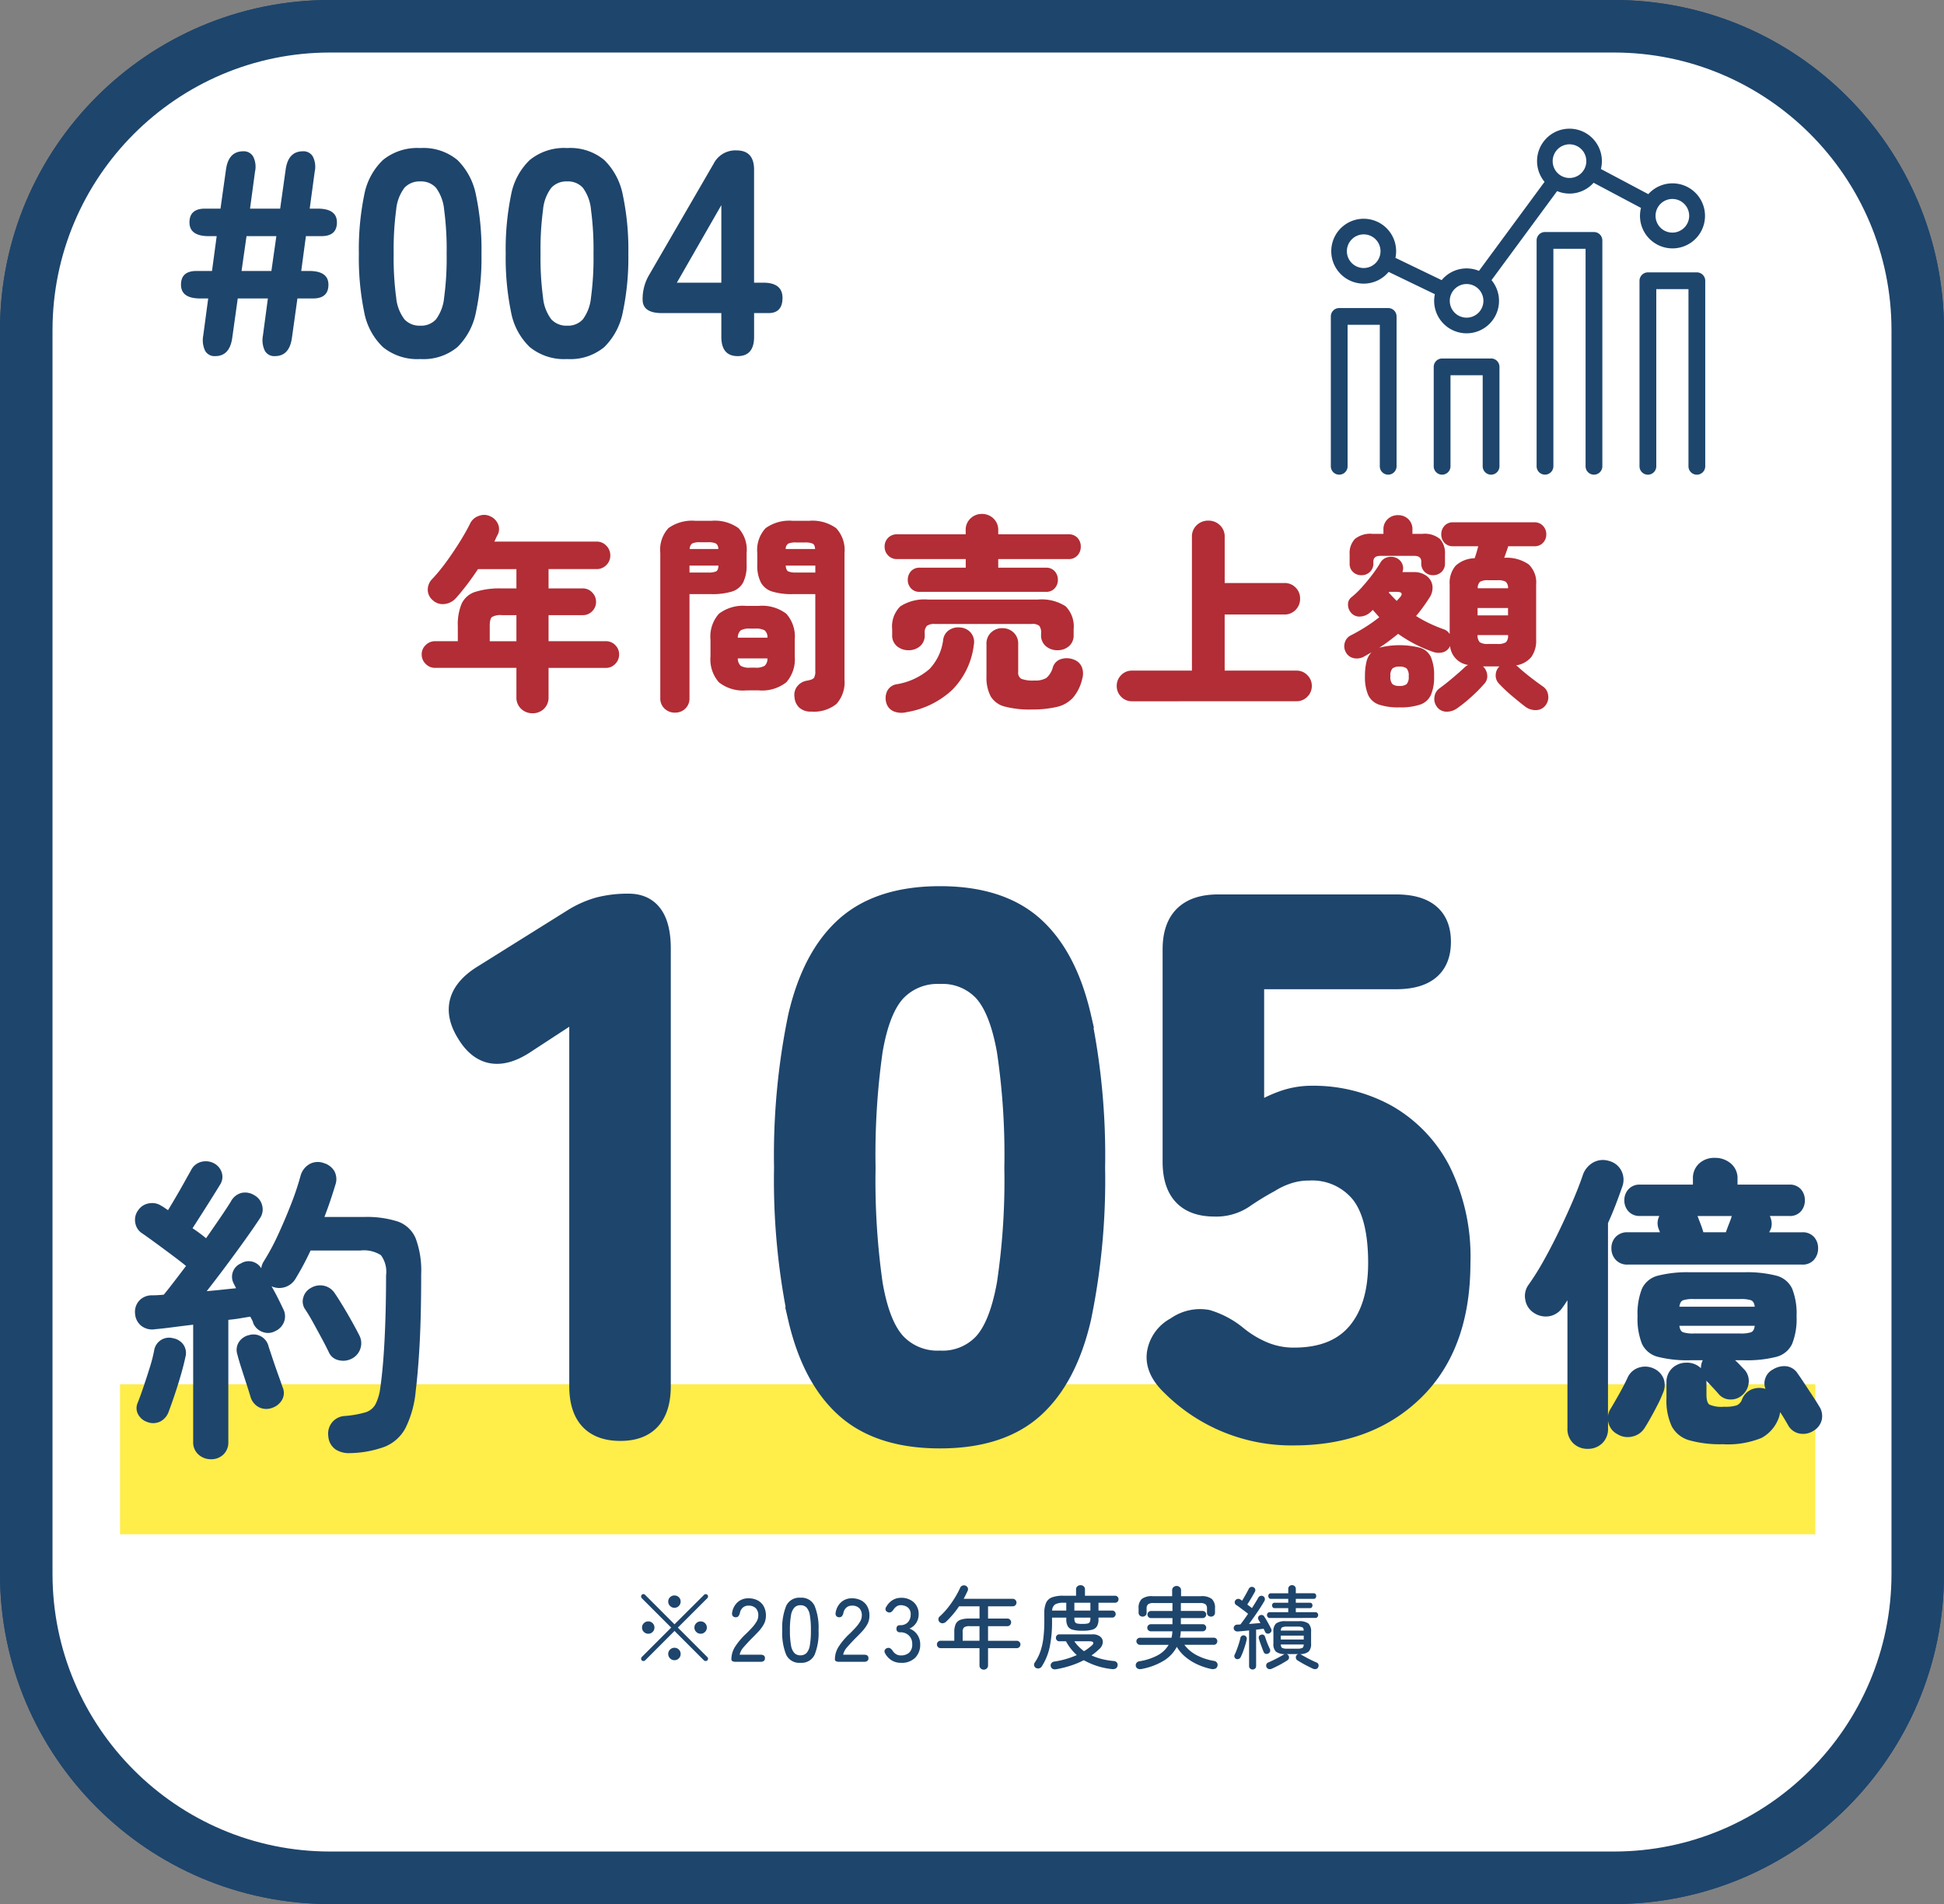
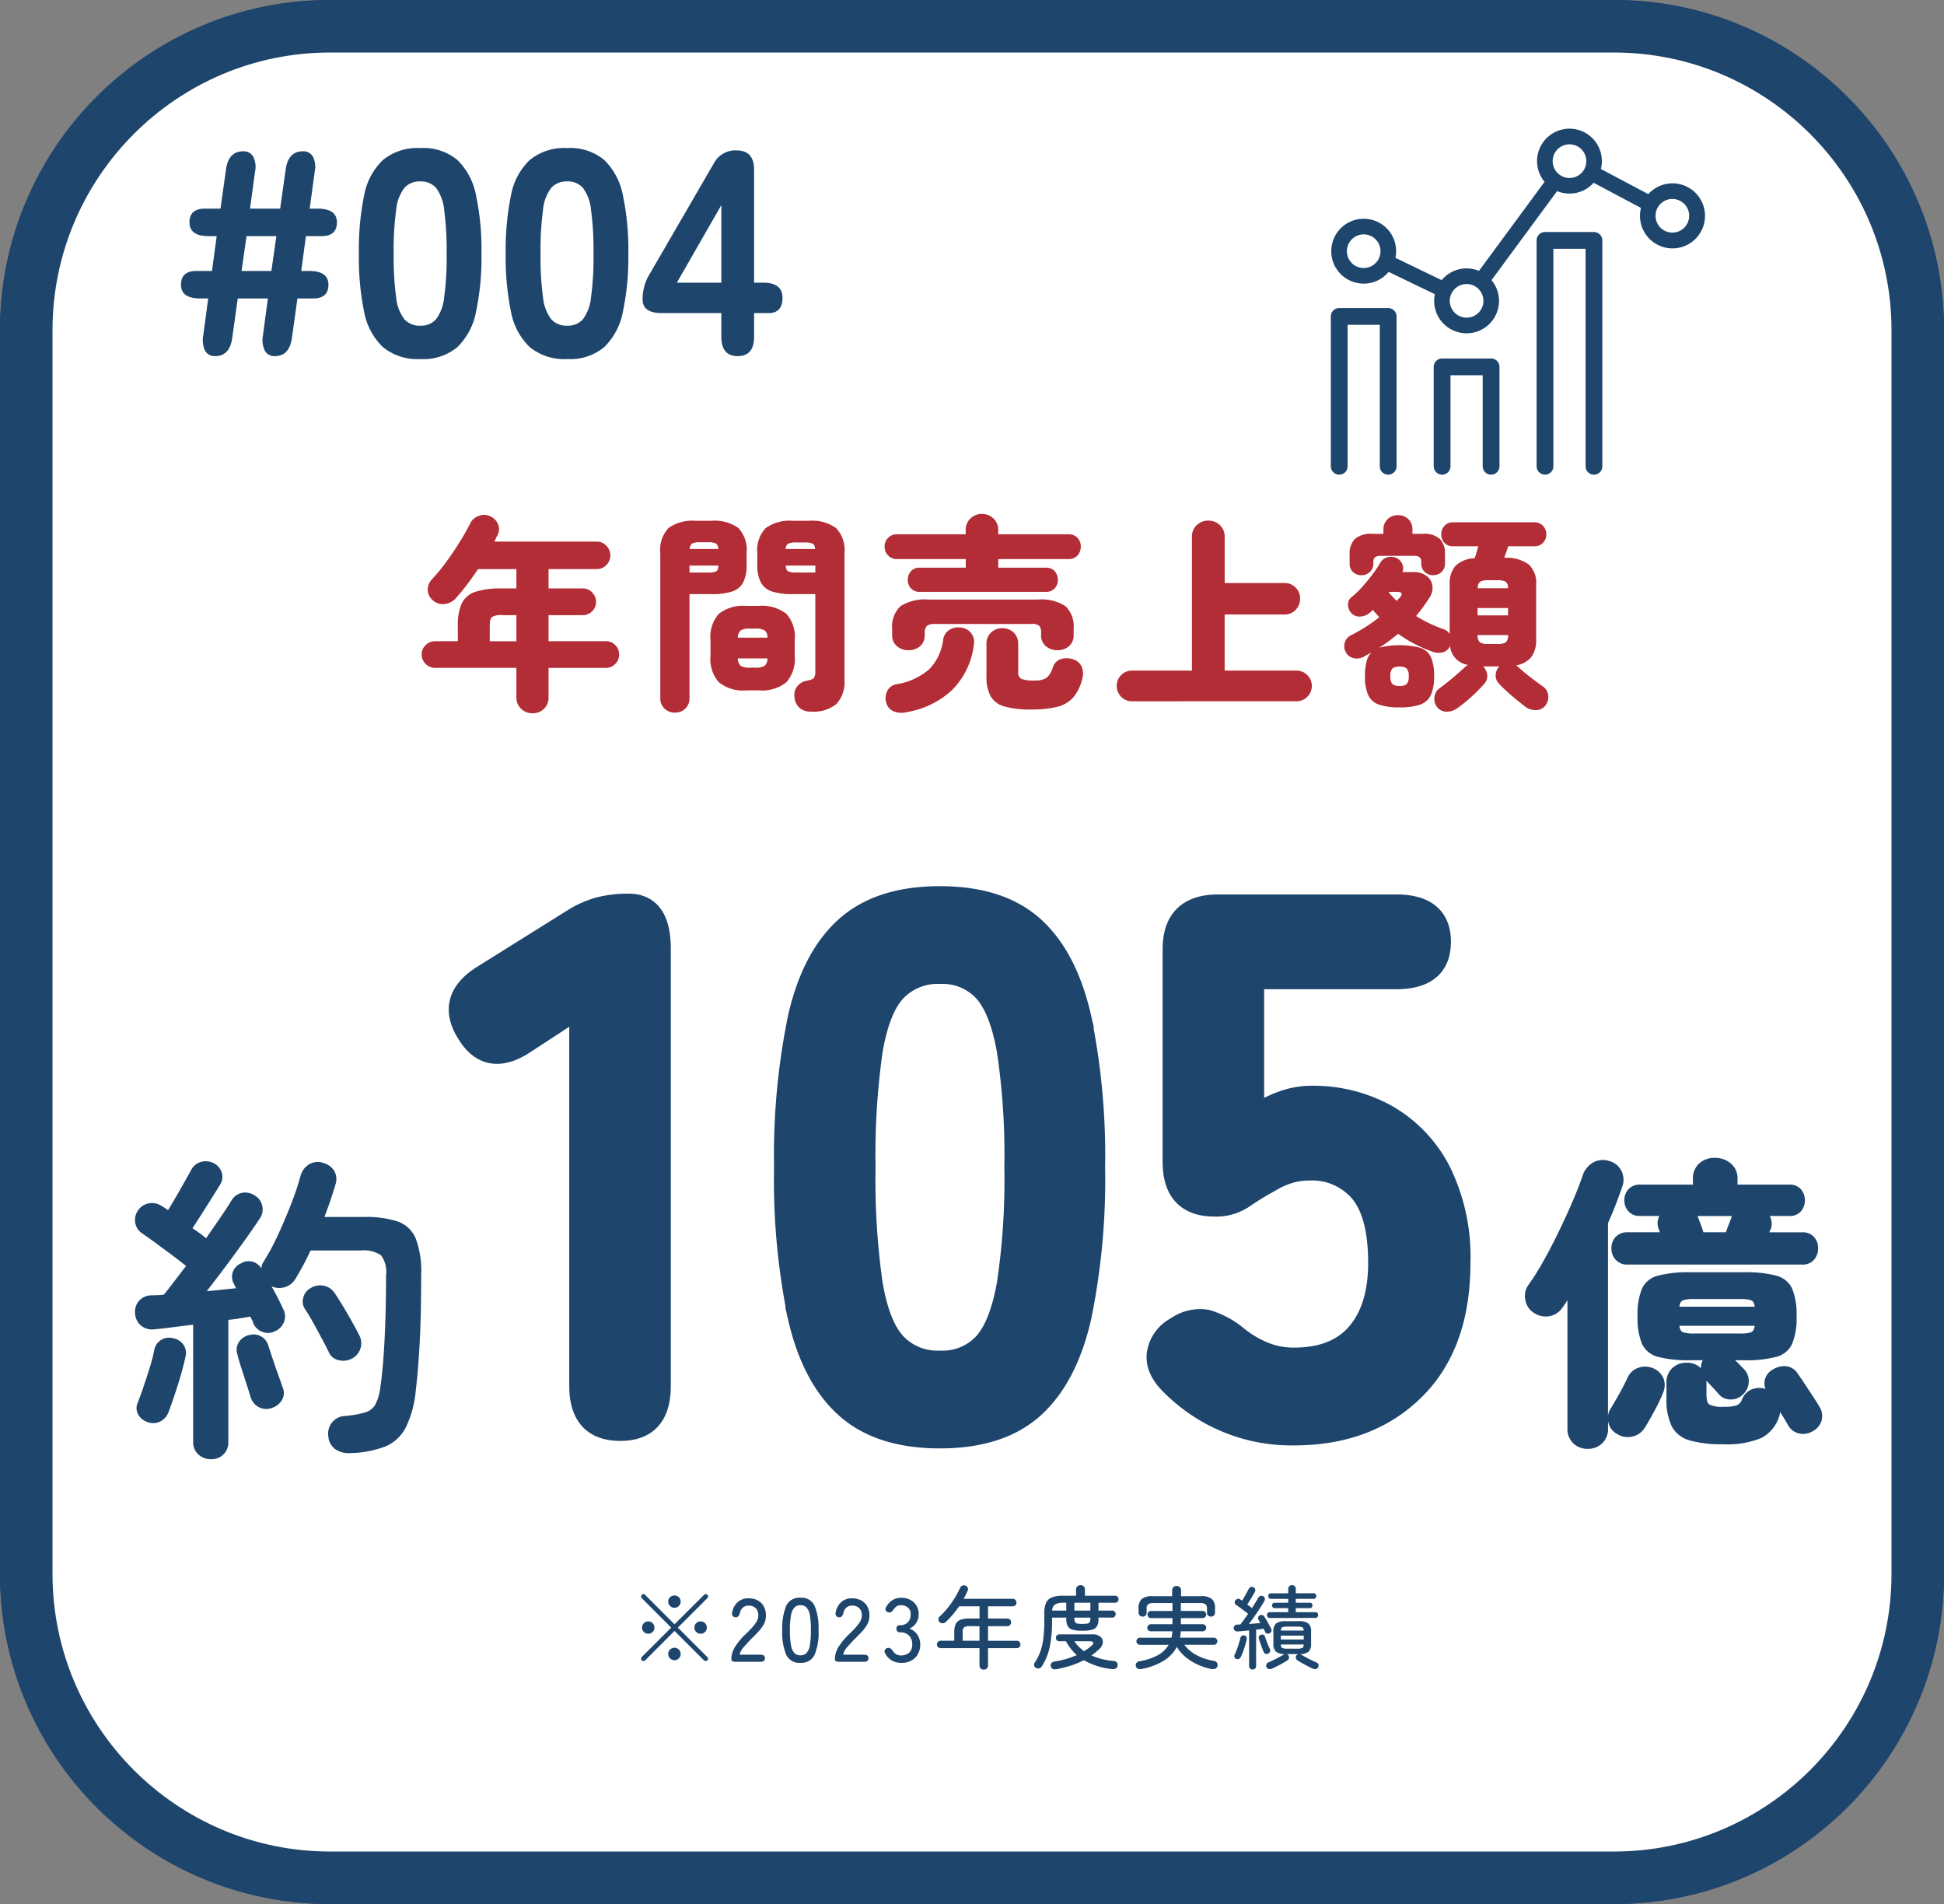
<svg xmlns="http://www.w3.org/2000/svg" width="259.154" height="253.77" viewBox="0 0 259.154 253.77">
  <rect x="0" y="0" width="259.154" height="253.77" fill="#808080" stroke="none" />
  <defs>
    <clipPath id="clip-path">
      <rect id="長方形_1028" data-name="長方形 1028" width="49.914" height="46.108" fill="#1e456c" />
    </clipPath>
    <clipPath id="clip-path-2">
      <rect id="長方形_1112" data-name="長方形 1112" width="217.919" height="76.378" transform="translate(0 0)" fill="none" />
    </clipPath>
  </defs>
  <g id="グループ_2823" data-name="グループ 2823" transform="translate(-230 -1014.548)">
    <g id="パス_7908" data-name="パス 7908" transform="translate(230 1014.548)" fill="#fff">
      <path d="M 215.154 250.27 L 44 250.27 C 38.531 250.27 33.227 249.2 28.237 247.089 C 23.414 245.049 19.083 242.128 15.362 238.408 C 11.642 234.687 8.721 230.356 6.681 225.533 C 4.57 220.543 3.5 215.239 3.5 209.77 L 3.5 44 C 3.5 38.531 4.57 33.227 6.681 28.237 C 8.721 23.414 11.642 19.083 15.362 15.362 C 19.083 11.642 23.414 8.721 28.237 6.681 C 33.227 4.57 38.531 3.5 44 3.5 L 215.154 3.5 C 220.623 3.5 225.926 4.57 230.917 6.681 C 235.739 8.721 240.071 11.642 243.792 15.362 C 247.512 19.083 250.433 23.414 252.473 28.237 C 254.583 33.227 255.654 38.531 255.654 44 L 255.654 209.77 C 255.654 215.239 254.583 220.543 252.473 225.533 C 250.433 230.356 247.512 234.687 243.792 238.408 C 240.071 242.128 235.739 245.049 230.917 247.089 C 225.926 249.2 220.623 250.27 215.154 250.27 Z" stroke="none" />
      <path d="M 44 7 C 23.598 7 7 23.598 7 44 L 7 209.77 C 7 230.172 23.598 246.77 44 246.77 L 215.154 246.77 C 235.556 246.77 252.154 230.172 252.154 209.77 L 252.154 44 C 252.154 23.598 235.556 7 215.154 7 L 44 7 M 44 0 L 215.154 0 C 239.454 0 259.154 19.699 259.154 44 L 259.154 209.77 C 259.154 234.07 239.454 253.77 215.154 253.77 L 44 253.77 C 19.699 253.77 0 234.07 0 209.77 L 0 44 C 0 19.699 19.699 0 44 0 Z" stroke="none" fill="#1e456c" />
    </g>
    <path id="パス_7910" data-name="パス 7910" d="M5.85,0A1.426,1.426,0,0,1,4.5-.722,3.277,3.277,0,0,1,4.251-2.73l.663-4.953H3.861q-2.574,0-2.574-1.833t2.067-1.833H5.421l.624-4.641H4.992q-2.574,0-2.574-1.833t2.067-1.833H6.552l.741-5.265q.351-2.379,2.3-2.379a1.435,1.435,0,0,1,1.326.722,3.028,3.028,0,0,1,.234,2.008l-.663,4.914h4.017l.741-5.265Q15.6-27.3,17.55-27.3a1.436,1.436,0,0,1,1.326.722,3.028,3.028,0,0,1,.234,2.008l-.663,4.914H19.5q2.574,0,2.574,1.833T20.007-15.99H17.94l-.624,4.641h1.053q2.574,0,2.574,1.833T18.876-7.683H16.809l-.741,5.3Q15.717,0,13.806,0a1.426,1.426,0,0,1-1.345-.722,3.277,3.277,0,0,1-.253-2.008l.663-4.953H8.853l-.741,5.3Q7.761,0,5.85,0ZM9.36-11.349h3.978L14-15.99H10.023ZM33.189.39a7.242,7.242,0,0,1-4.992-1.6,8.66,8.66,0,0,1-2.5-4.719A35.882,35.882,0,0,1,25-13.65a36.1,36.1,0,0,1,.7-7.761,8.66,8.66,0,0,1,2.5-4.719,7.242,7.242,0,0,1,4.992-1.6,7.092,7.092,0,0,1,4.953,1.6,8.9,8.9,0,0,1,2.477,4.719,35.16,35.16,0,0,1,.722,7.761,34.944,34.944,0,0,1-.722,7.722,8.9,8.9,0,0,1-2.477,4.719A7.092,7.092,0,0,1,33.189.39Zm0-4.446a2.675,2.675,0,0,0,2.087-.839A5.769,5.769,0,0,0,36.368-7.82,39.386,39.386,0,0,0,36.7-13.65a39.8,39.8,0,0,0-.332-5.85,5.8,5.8,0,0,0-1.092-2.944,2.675,2.675,0,0,0-2.087-.839,2.737,2.737,0,0,0-2.106.839A5.673,5.673,0,0,0,29.972-19.5a39.8,39.8,0,0,0-.332,5.85,39.386,39.386,0,0,0,.332,5.831,5.642,5.642,0,0,0,1.111,2.925A2.737,2.737,0,0,0,33.189-4.056ZM52.767.39a7.242,7.242,0,0,1-4.992-1.6,8.66,8.66,0,0,1-2.5-4.719,35.882,35.882,0,0,1-.7-7.722,36.1,36.1,0,0,1,.7-7.761,8.66,8.66,0,0,1,2.5-4.719,7.242,7.242,0,0,1,4.992-1.6,7.092,7.092,0,0,1,4.953,1.6A8.9,8.9,0,0,1,60.2-21.411a35.16,35.16,0,0,1,.722,7.761A34.944,34.944,0,0,1,60.2-5.928,8.9,8.9,0,0,1,57.72-1.209,7.092,7.092,0,0,1,52.767.39Zm0-4.446a2.675,2.675,0,0,0,2.087-.839A5.769,5.769,0,0,0,55.946-7.82a39.386,39.386,0,0,0,.332-5.831,39.8,39.8,0,0,0-.332-5.85,5.8,5.8,0,0,0-1.092-2.944,2.675,2.675,0,0,0-2.087-.839,2.737,2.737,0,0,0-2.106.839A5.673,5.673,0,0,0,49.55-19.5a39.8,39.8,0,0,0-.332,5.85A39.386,39.386,0,0,0,49.55-7.82a5.642,5.642,0,0,0,1.111,2.925A2.737,2.737,0,0,0,52.767-4.056ZM75.5,0Q73.32,0,73.32-2.574V-5.733H65.4q-2.574,0-2.574-1.794a6.286,6.286,0,0,1,.858-3.276l8.619-14.859a3.243,3.243,0,0,1,3.042-1.755q2.34,0,2.34,2.574V-9.789H78.9q2.574,0,2.574,2.028T79.6-5.733H77.688v3.159Q77.688,0,75.5,0ZM67.392-9.789H73.32V-20.124Z" transform="translate(252.841 1062.011)" fill="#1e456c" />
    <path id="パス_7912" data-name="パス 7912" d="M15.54,2.576a2.156,2.156,0,0,1-1.526-.588A2.043,2.043,0,0,1,13.384.42V-3.472H2.548A1.722,1.722,0,0,1,1.288-4a1.722,1.722,0,0,1-.532-1.26A1.677,1.677,0,0,1,1.288-6.51a1.745,1.745,0,0,1,1.26-.518H5.572V-9.044a7.11,7.11,0,0,1,.518-3,3.015,3.015,0,0,1,1.792-1.554,10.877,10.877,0,0,1,3.57-.462h1.932v-2.576H8.26q-.7,1.064-1.456,2.058T5.32-12.768a2.385,2.385,0,0,1-1.5.784,1.934,1.934,0,0,1-1.582-.5,1.827,1.827,0,0,1-.672-1.358,2.022,2.022,0,0,1,.588-1.47,23.623,23.623,0,0,0,1.918-2.338q.966-1.33,1.806-2.688t1.344-2.394a1.978,1.978,0,0,1,1.19-1.008,1.877,1.877,0,0,1,1.526.084A2,2,0,0,1,10.948-22.6a1.675,1.675,0,0,1-.084,1.428,4.4,4.4,0,0,0-.21.42q-.1.224-.21.448H24.08a1.732,1.732,0,0,1,1.288.546,1.8,1.8,0,0,1,.532,1.3,1.754,1.754,0,0,1-.532,1.288,1.754,1.754,0,0,1-1.288.532H17.668v2.576h4.564a1.677,1.677,0,0,1,1.246.532A1.745,1.745,0,0,1,24-12.264a1.7,1.7,0,0,1-.518,1.246,1.7,1.7,0,0,1-1.246.518H17.668v3.472h7.644a1.7,1.7,0,0,1,1.246.518,1.7,1.7,0,0,1,.518,1.246A1.745,1.745,0,0,1,26.558-4a1.677,1.677,0,0,1-1.246.532H17.668V.42a2.067,2.067,0,0,1-.616,1.568A2.107,2.107,0,0,1,15.54,2.576Zm-5.712-9.6h3.556V-10.5H11.452a2.279,2.279,0,0,0-1.33.252q-.294.252-.294,1.2Zm42.84,9.38A2.222,2.222,0,0,1,51.1,1.834,2.116,2.116,0,0,1,50.456.42a1.833,1.833,0,0,1,.364-1.428,1.993,1.993,0,0,1,1.288-.756q.784-.14.952-.392a1.644,1.644,0,0,0,.168-.868V-13.3h-3a9.022,9.022,0,0,1-2.716-.336,2.607,2.607,0,0,1-1.526-1.19,4.917,4.917,0,0,1-.49-2.422V-18.76a4.274,4.274,0,0,1,1.106-3.332,5.419,5.419,0,0,1,3.626-.98h2.156a5.419,5.419,0,0,1,3.626.98A4.274,4.274,0,0,1,57.12-18.76V-1.9A4.312,4.312,0,0,1,56.056,1.33,4.761,4.761,0,0,1,52.668,2.352Zm-18.144.14a1.966,1.966,0,0,1-1.386-.532A1.853,1.853,0,0,1,32.564.532v-19.32a4.259,4.259,0,0,1,1.092-3.318,5.416,5.416,0,0,1,3.612-.966h2.1a5.416,5.416,0,0,1,3.612.966,4.259,4.259,0,0,1,1.092,3.318v1.54a5.039,5.039,0,0,1-.476,2.422,2.549,2.549,0,0,1-1.512,1.19,9.022,9.022,0,0,1-2.716.336H36.456V.532A1.877,1.877,0,0,1,35.9,1.96,1.917,1.917,0,0,1,34.524,2.492Zm9.52-2.968a5.174,5.174,0,0,1-3.668-1.078,4.625,4.625,0,0,1-1.12-3.458V-7.224a4.568,4.568,0,0,1,1.12-3.458,5.267,5.267,0,0,1,3.668-1.05h1.624a5.316,5.316,0,0,1,3.7,1.05,4.568,4.568,0,0,1,1.12,3.458v2.212a4.625,4.625,0,0,1-1.12,3.458,5.221,5.221,0,0,1-3.7,1.078ZM44.52-3.5h.7a2.231,2.231,0,0,0,1.26-.252,1.231,1.231,0,0,0,.364-.98H42.9a1.334,1.334,0,0,0,.378.98A2.156,2.156,0,0,0,44.52-3.5ZM42.9-7.5h3.948a1.183,1.183,0,0,0-.364-.966,2.34,2.34,0,0,0-1.26-.238h-.7a2.26,2.26,0,0,0-1.246.238A1.281,1.281,0,0,0,42.9-7.5Zm7.784-8.68h2.548v-.924H49.28q.056.616.336.77A2.477,2.477,0,0,0,50.68-16.184Zm-14.224,0H38.92a2.572,2.572,0,0,0,1.092-.154q.28-.154.308-.77H36.456Zm.028-3.136h3.808a.84.84,0,0,0-.308-.728,2.292,2.292,0,0,0-1.064-.168H37.856a2.2,2.2,0,0,0-1.05.168A.923.923,0,0,0,36.484-19.32Zm12.8,0H53.2q-.028-.56-.322-.714a2.489,2.489,0,0,0-1.05-.154H50.68a2.477,2.477,0,0,0-1.064.154A.854.854,0,0,0,49.28-19.32Zm17.864,5.712a1.486,1.486,0,0,1-1.176-.476,1.638,1.638,0,0,1-.42-1.12,1.675,1.675,0,0,1,.42-1.148,1.486,1.486,0,0,1,1.176-.476h6.132v-1.148H64.148a1.6,1.6,0,0,1-1.218-.49,1.637,1.637,0,0,1-.462-1.162A1.623,1.623,0,0,1,62.93-20.8a1.62,1.62,0,0,1,1.218-.476h9.128v-.532a2.065,2.065,0,0,1,.644-1.582,2.142,2.142,0,0,1,1.512-.6,2.177,2.177,0,0,1,1.54.6,2.065,2.065,0,0,1,.644,1.582v.532h9.352a1.565,1.565,0,0,1,1.218.476,1.681,1.681,0,0,1,.434,1.176,1.7,1.7,0,0,1-.434,1.162,1.542,1.542,0,0,1-1.218.49H77.616v1.148h6.356a1.486,1.486,0,0,1,1.176.476,1.675,1.675,0,0,1,.42,1.148,1.638,1.638,0,0,1-.42,1.12,1.486,1.486,0,0,1-1.176.476ZM65.66-5.824a2.341,2.341,0,0,1-1.54-.532,1.851,1.851,0,0,1-.644-1.512v-.756a3.746,3.746,0,0,1,1.092-3.052,5.951,5.951,0,0,1,3.724-.9H82.88a5.879,5.879,0,0,1,3.724.9,3.8,3.8,0,0,1,1.064,3.052v.756a1.869,1.869,0,0,1-.63,1.512,2.286,2.286,0,0,1-1.526.532,2.341,2.341,0,0,1-1.54-.532,1.851,1.851,0,0,1-.644-1.512v-.224a1.466,1.466,0,0,0-.238-.98,1.348,1.348,0,0,0-.966-.252H69.132a1.589,1.589,0,0,0-1.022.252,1.266,1.266,0,0,0-.294.98v.224a1.869,1.869,0,0,1-.63,1.512A2.286,2.286,0,0,1,65.66-5.824Zm16.408,7.9a13.035,13.035,0,0,1-3.584-.392A3.056,3.056,0,0,1,76.608.322a5.353,5.353,0,0,1-.56-2.674V-6.664a1.987,1.987,0,0,1,.616-1.526,2.1,2.1,0,0,1,1.484-.574,2.135,2.135,0,0,1,1.512.574,1.987,1.987,0,0,1,.616,1.526v3.752a.92.92,0,0,0,.42.9,4.321,4.321,0,0,0,1.736.224,2.838,2.838,0,0,0,1.61-.35A2.845,2.845,0,0,0,84.9-3.556a1.647,1.647,0,0,1,1.148-1.106,2.542,2.542,0,0,1,1.68.1,1.785,1.785,0,0,1,1.036.994,2.349,2.349,0,0,1,.056,1.526A5.912,5.912,0,0,1,87.584.5a4.2,4.2,0,0,1-2.156,1.232A14.136,14.136,0,0,1,82.068,2.072Zm-16.716.364A2.749,2.749,0,0,1,63.63,2.3a1.692,1.692,0,0,1-.938-1.12,2.207,2.207,0,0,1,.126-1.582,1.7,1.7,0,0,1,1.218-.882,8.876,8.876,0,0,0,4.41-2.03A6.908,6.908,0,0,0,70.28-7.252a1.794,1.794,0,0,1,.812-1.274A2.171,2.171,0,0,1,72.6-8.848a1.989,1.989,0,0,1,1.414.756,1.943,1.943,0,0,1,.35,1.54A10.255,10.255,0,0,1,71.442-.5,11.652,11.652,0,0,1,65.352,2.436ZM95.452.98A1.954,1.954,0,0,1,94,.378a1.991,1.991,0,0,1-.588-1.442A1.991,1.991,0,0,1,94-2.506a1.954,1.954,0,0,1,1.456-.6h7.98V-20.916a2.065,2.065,0,0,1,.644-1.582,2.177,2.177,0,0,1,1.54-.6,2.177,2.177,0,0,1,1.54.6,2.065,2.065,0,0,1,.644,1.582v6.132h7.952a2.033,2.033,0,0,1,1.5.6,2.033,2.033,0,0,1,.6,1.5,2.047,2.047,0,0,1-.6,1.484,2.01,2.01,0,0,1-1.5.616H107.8v7.476h9.576a1.967,1.967,0,0,1,1.442.6,1.967,1.967,0,0,1,.6,1.442,1.967,1.967,0,0,1-.6,1.442,1.967,1.967,0,0,1-1.442.6Zm43.316.952a2.368,2.368,0,0,1-1.428.434,1.565,1.565,0,0,1-1.288-.714,1.685,1.685,0,0,1-.28-1.274,1.625,1.625,0,0,1,.644-1.106q.812-.588,1.792-1.414t1.6-1.414a1.711,1.711,0,0,1,.448-.308,2.812,2.812,0,0,1-2.408-2.52,1.465,1.465,0,0,1-.924.826A2.2,2.2,0,0,1,135.6-5.6a18.6,18.6,0,0,1-2.45-1.05,18.651,18.651,0,0,1-2.226-1.358q-.588.476-1.2.938t-1.316.91a11.092,11.092,0,0,1,5.474.014A2.348,2.348,0,0,1,135.3-4.9a6.167,6.167,0,0,1,.42,2.548A6.014,6.014,0,0,1,135.3.126a2.442,2.442,0,0,1-1.414,1.288,8.123,8.123,0,0,1-2.786.378,8.018,8.018,0,0,1-2.758-.378A2.442,2.442,0,0,1,126.924.126a6.014,6.014,0,0,1-.42-2.478,8.1,8.1,0,0,1,.2-1.932,2.644,2.644,0,0,1,.672-1.26q-.252.14-.518.294t-.518.294a1.906,1.906,0,0,1-1.414.168,1.53,1.53,0,0,1-.994-.812,1.649,1.649,0,0,1-.112-1.26,1.523,1.523,0,0,1,.812-.952q1.092-.56,2.03-1.162t1.75-1.246q-.2-.224-.42-.476l-.448-.5-.21.21a1.957,1.957,0,0,1-.21.182,2.089,2.089,0,0,1-1.26.49,1.426,1.426,0,0,1-1.2-.49,1.62,1.62,0,0,1-.42-1.106,1.184,1.184,0,0,1,.476-.994,11.517,11.517,0,0,0,1.4-1.344q.728-.812,1.372-1.666a15.922,15.922,0,0,0,1.036-1.526,1.526,1.526,0,0,1,1.008-.784,1.727,1.727,0,0,1,1.288.168,1.532,1.532,0,0,1,.672.784,1.418,1.418,0,0,1,0,1.036h1.484a2.75,2.75,0,0,1,1.75.518,1.965,1.965,0,0,1,.77,1.3,2.376,2.376,0,0,1-.42,1.624q-.392.616-.84,1.232t-.924,1.176a17.062,17.062,0,0,0,1.778.98,19.826,19.826,0,0,0,1.974.812,1.45,1.45,0,0,1,.728.616v-6.608a3.531,3.531,0,0,1,.784-2.492,3.881,3.881,0,0,1,2.548-1.008q.14-.392.266-.826t.21-.77h-3.332a1.509,1.509,0,0,1-1.176-.462,1.624,1.624,0,0,1-.42-1.134,1.638,1.638,0,0,1,.42-1.12,1.486,1.486,0,0,1,1.176-.476h10.808a1.5,1.5,0,0,1,1.162.476,1.608,1.608,0,0,1,.434,1.12,1.594,1.594,0,0,1-.434,1.134,1.518,1.518,0,0,1-1.162.462H145.6q-.112.364-.252.756l-.28.784a5.16,5.16,0,0,1,3.248.868,3.307,3.307,0,0,1,1.008,2.688v7.364a3.687,3.687,0,0,1-.644,2.3,3.265,3.265,0,0,1-2.044,1.12.977.977,0,0,1,.252.168q.588.56,1.554,1.316T150.248-.98A1.6,1.6,0,0,1,150.92.14a1.71,1.71,0,0,1-.28,1.288,1.6,1.6,0,0,1-1.288.728,2.3,2.3,0,0,1-1.428-.42q-.812-.616-1.806-1.456A20.74,20.74,0,0,1,144.34-1.4a1.54,1.54,0,0,1-.406-1.162,1.66,1.66,0,0,1,.49-1.106H142.24a1.8,1.8,0,0,1,.56,1.12,1.464,1.464,0,0,1-.392,1.2,20.364,20.364,0,0,1-1.736,1.75A19.744,19.744,0,0,1,138.768,1.932ZM126.028-15.82a1.588,1.588,0,0,1-1.106-.42,1.474,1.474,0,0,1-.462-1.148V-18.62a2.72,2.72,0,0,1,.7-2.03,3.247,3.247,0,0,1,2.324-.686h1.484v-.56a1.809,1.809,0,0,1,.574-1.414,1.96,1.96,0,0,1,1.358-.518,1.946,1.946,0,0,1,1.372.518,1.832,1.832,0,0,1,.56,1.414v.56H134.2a3.14,3.14,0,0,1,2.3.686,2.789,2.789,0,0,1,.672,2.03v1.2a1.518,1.518,0,0,1-.462,1.162,1.594,1.594,0,0,1-1.134.434,1.559,1.559,0,0,1-1.106-.434,1.518,1.518,0,0,1-.462-1.162v-.224q0-.756-.924-.756h-4.536q-.924,0-.924.756v.224a1.518,1.518,0,0,1-.462,1.162A1.594,1.594,0,0,1,126.028-15.82ZM131.1-1.064a1.48,1.48,0,0,0,.952-.238,1.4,1.4,0,0,0,.28-1.05,1.4,1.4,0,0,0-.28-1.05,1.48,1.48,0,0,0-.952-.238,1.425,1.425,0,0,0-.924.238,1.4,1.4,0,0,0-.28,1.05,1.4,1.4,0,0,0,.28,1.05A1.425,1.425,0,0,0,131.1-1.064Zm11.816-5.6h1.26a1.928,1.928,0,0,0,1.12-.224,1.2,1.2,0,0,0,.28-.952h-4.06a1.314,1.314,0,0,0,.294.952A1.855,1.855,0,0,0,142.912-6.664Zm-1.4-3.808h4.06v-.98h-4.06Zm.028-3.612h4.032a1.081,1.081,0,0,0-.308-.868,2.08,2.08,0,0,0-1.092-.2h-1.26a2.006,2.006,0,0,0-1.064.2A1.081,1.081,0,0,0,141.54-14.084ZM130.732-12.4q.112-.112.21-.224t.21-.224q.644-.756-.42-.756h-.98l-.084.084q.252.28.518.56T130.732-12.4Z" transform="translate(285.459 1107.034)" fill="#b22d35" />
    <g id="グループ_2396" data-name="グループ 2396" transform="translate(418.412 1031.703)">
      <g id="グループ_2395" data-name="グループ 2395" transform="translate(0 0)" clip-path="url(#clip-path)">
        <path id="パス_6728" data-name="パス 6728" d="M4.452,20.648a4.317,4.317,0,0,0,3.325-1.564l6.161,2.971a4.323,4.323,0,1,0,7.554-1.873L30.236,8.316A4.3,4.3,0,0,0,35.1,7.205l6.316,3.353a4.334,4.334,0,1,0,.977-1.836L36.075,5.37a4.321,4.321,0,1,0-7.513,1.712L19.819,18.948a4.312,4.312,0,0,0-4.974,1.235L8.683,17.212a4.323,4.323,0,1,0-4.231,3.436M45.6,9.363a2.242,2.242,0,1,1-2.242,2.243A2.246,2.246,0,0,1,45.6,9.363M31.886,2.081a2.243,2.243,0,1,1-2.242,2.243,2.246,2.246,0,0,1,2.242-2.243M18.169,20.7a2.242,2.242,0,1,1-2.242,2.243A2.246,2.246,0,0,1,18.169,20.7M4.452,14.083A2.242,2.242,0,1,1,2.21,16.327a2.246,2.246,0,0,1,2.243-2.243" transform="translate(-0.07 -0.001)" fill="#1e456c" />
        <path id="パス_6729" data-name="パス 6729" d="M37.56,66.787H31.032A1.119,1.119,0,0,0,29.914,67.9V81.152a1.118,1.118,0,1,0,2.236,0V69.023h4.292V81.152a1.118,1.118,0,1,0,2.236,0V67.9a1.119,1.119,0,0,0-1.118-1.118" transform="translate(-16.197 -36.162)" fill="#1e456c" />
        <path id="パス_6730" data-name="パス 6730" d="M97.387,41.753H90.859a1.12,1.12,0,0,0-1.118,1.118V67.6a1.118,1.118,0,0,0,2.236,0V43.989h4.291V67.6a1.118,1.118,0,0,0,2.236,0V42.871a1.119,1.119,0,0,0-1.118-1.118" transform="translate(-48.591 -22.607)" fill="#1e456c" />
        <path id="パス_6731" data-name="パス 6731" d="M7.646,52.124H1.118A1.119,1.119,0,0,0,0,53.242V73.213a1.118,1.118,0,1,0,2.236,0V54.36H6.528V73.213a1.118,1.118,0,1,0,2.236,0V53.242a1.119,1.119,0,0,0-1.118-1.118" transform="translate(0 -28.223)" fill="#1e456c" />
        <path id="パス_6732" data-name="パス 6732" d="M67.473,30.025H60.945a1.12,1.12,0,0,0-1.118,1.118v30.1a1.118,1.118,0,1,0,2.236,0V32.262h4.292V61.247a1.118,1.118,0,1,0,2.236,0v-30.1a1.119,1.119,0,0,0-1.118-1.118" transform="translate(-32.394 -16.257)" fill="#1e456c" />
      </g>
    </g>
    <path id="パス_7918" data-name="パス 7918" d="M-44.448-.192a.335.335,0,0,1-.084-.228.292.292,0,0,1,.084-.216l3.924-3.924-3.924-3.924a.335.335,0,0,1-.084-.228.292.292,0,0,1,.084-.216.3.3,0,0,1,.222-.1.3.3,0,0,1,.222.1L-40.08-5l3.936-3.924a.3.3,0,0,1,.222-.1.3.3,0,0,1,.222.1.257.257,0,0,1,.09.216.334.334,0,0,1-.1.228L-39.636-4.56l3.924,3.924a.274.274,0,0,1,.1.216.311.311,0,0,1-.1.228.292.292,0,0,1-.216.084.335.335,0,0,1-.228-.084L-40.08-4.116-44-.192a.292.292,0,0,1-.216.084A.335.335,0,0,1-44.448-.192Zm4.356-.024a.8.8,0,0,1-.582-.246.8.8,0,0,1-.246-.582.79.79,0,0,1,.246-.588.805.805,0,0,1,.582-.24.8.8,0,0,1,.588.24.8.8,0,0,1,.24.588.805.805,0,0,1-.24.582A.79.79,0,0,1-40.092-.216Zm-3.492-3.528a.805.805,0,0,1-.582-.24.776.776,0,0,1-.246-.576.79.79,0,0,1,.246-.588.805.805,0,0,1,.582-.24.8.8,0,0,1,.588.24.8.8,0,0,1,.24.588.786.786,0,0,1-.24.576A.8.8,0,0,1-43.584-3.744Zm6.984,0a.806.806,0,0,1-.582-.24.776.776,0,0,1-.246-.576.79.79,0,0,1,.246-.588.806.806,0,0,1,.582-.24.8.8,0,0,1,.588.24.8.8,0,0,1,.24.588.786.786,0,0,1-.24.576A.8.8,0,0,1-36.6-3.744ZM-40.092-7.2a.8.8,0,0,1-.582-.246.8.8,0,0,1-.246-.582.771.771,0,0,1,.246-.582.816.816,0,0,1,.582-.234.81.81,0,0,1,.588.234.78.78,0,0,1,.24.582.805.805,0,0,1-.24.582A.79.79,0,0,1-40.092-7.2ZM-31.92,0Q-32.5,0-32.5-.336a3.169,3.169,0,0,1,.51-1.7A9.243,9.243,0,0,1-30.5-3.78q.408-.4.762-.786a4.833,4.833,0,0,0,.582-.774,1.562,1.562,0,0,0,.24-.744,1.367,1.367,0,0,0-.324-1.056,1.331,1.331,0,0,0-.984-.348,1.1,1.1,0,0,0-.744.258,1.263,1.263,0,0,0-.4.738,1.077,1.077,0,0,1-.192.408.457.457,0,0,1-.372.144A.47.47,0,0,1-32.31-6.1a.53.53,0,0,1-.09-.45,2.352,2.352,0,0,1,.738-1.4,2.084,2.084,0,0,1,1.434-.516A2.6,2.6,0,0,1-29-8.19a1.977,1.977,0,0,1,.828.822A2.531,2.531,0,0,1-27.9-6.06a2.269,2.269,0,0,1-.276,1.05,4.724,4.724,0,0,1-.684.942q-.42.456-.936.96-.576.588-1.05,1.134A2.208,2.208,0,0,0-31.4-.948H-28.6q.576,0,.576.468T-28.6,0Zm8.628.132a1.928,1.928,0,0,1-1.9-1.068A7.7,7.7,0,0,1-25.716-4.2a7.741,7.741,0,0,1,.528-3.27,1.926,1.926,0,0,1,1.9-1.074A1.916,1.916,0,0,1-21.408-7.47,7.741,7.741,0,0,1-20.88-4.2a7.7,7.7,0,0,1-.528,3.264A1.918,1.918,0,0,1-23.292.132Zm0-1a1.1,1.1,0,0,0,.81-.306,1.98,1.98,0,0,0,.444-1.038A11.277,11.277,0,0,0-21.9-4.2a11.366,11.366,0,0,0-.138-2,1.98,1.98,0,0,0-.444-1.038,1.1,1.1,0,0,0-.81-.306,1.1,1.1,0,0,0-.8.306A1.979,1.979,0,0,0-24.552-6.2a10.9,10.9,0,0,0-.144,2,10.817,10.817,0,0,0,.144,1.992A1.979,1.979,0,0,0-24.1-1.17,1.1,1.1,0,0,0-23.292-.864ZM-18.12,0Q-18.7,0-18.7-.336a3.169,3.169,0,0,1,.51-1.7A9.243,9.243,0,0,1-16.7-3.78q.408-.4.762-.786a4.833,4.833,0,0,0,.582-.774,1.562,1.562,0,0,0,.24-.744,1.367,1.367,0,0,0-.324-1.056,1.331,1.331,0,0,0-.984-.348,1.1,1.1,0,0,0-.744.258,1.263,1.263,0,0,0-.4.738,1.077,1.077,0,0,1-.192.408.457.457,0,0,1-.372.144A.47.47,0,0,1-18.51-6.1a.53.53,0,0,1-.09-.45,2.352,2.352,0,0,1,.738-1.4,2.084,2.084,0,0,1,1.434-.516,2.6,2.6,0,0,1,1.23.282,1.977,1.977,0,0,1,.828.822A2.531,2.531,0,0,1-14.1-6.06a2.269,2.269,0,0,1-.276,1.05,4.724,4.724,0,0,1-.684.942q-.42.456-.936.96-.576.588-1.05,1.134A2.208,2.208,0,0,0-17.6-.948H-14.8q.576,0,.576.468T-14.8,0ZM-9.9.132A2.314,2.314,0,0,1-11.142-.2a2.368,2.368,0,0,1-.846-.906.484.484,0,0,1-.072-.45.517.517,0,0,1,.312-.27.51.51,0,0,1,.4.012,1.024,1.024,0,0,1,.312.288,1.473,1.473,0,0,0,.45.48,1.155,1.155,0,0,0,.666.192A1.629,1.629,0,0,0-8.8-1.218a1.466,1.466,0,0,0,.408-1.146A1.53,1.53,0,0,0-8.826-3.5,1.594,1.594,0,0,0-10-3.936a.43.43,0,0,1-.492-.48q0-.468.492-.468a1.32,1.32,0,0,0,1.038-.4A1.456,1.456,0,0,0-8.6-6.288a1.114,1.114,0,0,0-.4-.972,1.537,1.537,0,0,0-.918-.288.961.961,0,0,0-.6.192,1.682,1.682,0,0,0-.42.468.924.924,0,0,1-.318.282.492.492,0,0,1-.4-.018.466.466,0,0,1-.288-.288.509.509,0,0,1,.1-.432A2.444,2.444,0,0,1-11-8.232a2.129,2.129,0,0,1,1.1-.3,2.445,2.445,0,0,1,1.71.594,2.072,2.072,0,0,1,.654,1.614,2.029,2.029,0,0,1-.336,1.152,2.01,2.01,0,0,1-.888.744,2.1,2.1,0,0,1,1.032.792,2.219,2.219,0,0,1,.4,1.308A2.464,2.464,0,0,1-7.986-.552,2.526,2.526,0,0,1-9.9.132Zm11.04.912a.563.563,0,0,1-.4-.156A.531.531,0,0,1,.576.48v-2.3H-4.608a.465.465,0,0,1-.348-.15A.48.48,0,0,1-5.1-2.316a.474.474,0,0,1,.144-.348.474.474,0,0,1,.348-.144h1.824v-1.14A2.59,2.59,0,0,1-2.6-5.022,1.106,1.106,0,0,1-1.962-5.6,3.55,3.55,0,0,1-.72-5.772h1.3V-7.4H-2.148A12.076,12.076,0,0,1-3.9-5.328a.708.708,0,0,1-.4.186.523.523,0,0,1-.426-.138A.492.492,0,0,1-4.9-5.658a.477.477,0,0,1,.174-.39A9.35,9.35,0,0,0-3.648-7.2a13.315,13.315,0,0,0,.942-1.344,11.654,11.654,0,0,0,.714-1.344.509.509,0,0,1,.318-.276.528.528,0,0,1,.414.024.512.512,0,0,1,.276.288.492.492,0,0,1-.024.4q-.12.264-.252.528t-.276.528H5.016a.465.465,0,0,1,.348.15.494.494,0,0,1,.144.354.474.474,0,0,1-.144.348.474.474,0,0,1-.348.144h-3.3v1.632H4.3a.465.465,0,0,1,.348.15.494.494,0,0,1,.144.354.515.515,0,0,1-.144.36.457.457,0,0,1-.348.156H1.716v1.944H5.544a.474.474,0,0,1,.348.144.474.474,0,0,1,.144.348.48.48,0,0,1-.144.342.465.465,0,0,1-.348.15H1.716V.48a.531.531,0,0,1-.168.408A.578.578,0,0,1,1.14,1.044ZM-1.668-2.808H.576V-4.752H-.72a1.277,1.277,0,0,0-.756.156.823.823,0,0,0-.192.648ZM8.124.828A.486.486,0,0,1,7.866.51.465.465,0,0,1,7.932.12,6.272,6.272,0,0,0,8.67-1.32,8.526,8.526,0,0,0,9.084-3.1a18.1,18.1,0,0,0,.132-2.334V-6.468a3.341,3.341,0,0,1,.24-1.4,1.4,1.4,0,0,1,.792-.726,4.224,4.224,0,0,1,1.5-.216h1.7v-.84a.51.51,0,0,1,.18-.414.636.636,0,0,1,.42-.15.613.613,0,0,1,.414.15.518.518,0,0,1,.174.414v.84h4.008a.445.445,0,0,1,.336.138.461.461,0,0,1,.132.33.461.461,0,0,1-.132.33.445.445,0,0,1-.336.138H16.44v1.044h1.848a.418.418,0,0,1,.312.138.461.461,0,0,1,.132.33.467.467,0,0,1-.132.324.41.41,0,0,1-.312.144H16.44v.228a1.84,1.84,0,0,1-.192.912,1.059,1.059,0,0,1-.654.474,4.771,4.771,0,0,1-1.3.138A4.782,4.782,0,0,1,13-4.278a1.062,1.062,0,0,1-.66-.474,1.84,1.84,0,0,1-.192-.912v-.228h-1.9v.468A16.637,16.637,0,0,1,9.942-2,7.786,7.786,0,0,1,8.88.612a.561.561,0,0,1-.336.252A.587.587,0,0,1,8.124.828Zm2.7.156q-.6.108-.744-.372a.484.484,0,0,1,.078-.426.572.572,0,0,1,.4-.222A11.453,11.453,0,0,0,13.548-.9a6.6,6.6,0,0,1-1.44-1.836h-.9a.412.412,0,0,1-.318-.138.458.458,0,0,1-.126-.318.473.473,0,0,1,.126-.33.412.412,0,0,1,.318-.138h4.428a1.546,1.546,0,0,1,1.05.312.908.908,0,0,1,.33.762,1.351,1.351,0,0,1-.468.882q-.24.228-.5.444t-.54.408a8.178,8.178,0,0,0,1.4.486,10.082,10.082,0,0,0,1.548.258.557.557,0,0,1,.426.192.5.5,0,0,1,.1.432.5.5,0,0,1-.246.372.822.822,0,0,1-.474.084,9.739,9.739,0,0,1-3.78-1.188A11.277,11.277,0,0,1,12.762.5,14.149,14.149,0,0,1,10.824.984Zm2.4-7.812H15.36V-7.872H13.224Zm1.284,5.412a5.277,5.277,0,0,0,.54-.36q.252-.192.48-.384.276-.24.21-.408t-.486-.168H13.224a4.5,4.5,0,0,0,.582.714A6.3,6.3,0,0,0,14.508-1.416ZM10.26-6.828h1.884V-7.872h-.336a2.251,2.251,0,0,0-1.146.216A1.032,1.032,0,0,0,10.26-6.828Zm4.032,1.776a3.507,3.507,0,0,0,.672-.048.424.424,0,0,0,.312-.21,1.058,1.058,0,0,0,.084-.474v-.108H13.224v.108a1.058,1.058,0,0,0,.084.474.424.424,0,0,0,.312.21A3.507,3.507,0,0,0,14.292-5.052ZM22.164.96A.824.824,0,0,1,21.7.924.483.483,0,0,1,21.42.576.524.524,0,0,1,21.5.156a.568.568,0,0,1,.378-.228,7.786,7.786,0,0,0,2.442-.792,3.693,3.693,0,0,0,1.47-1.4H21.972a.46.46,0,0,1-.336-.144.461.461,0,0,1-.144-.336.441.441,0,0,1,.144-.33.47.47,0,0,1,.336-.138h4.2q.048-.2.078-.414t.042-.438H23.424a.47.47,0,0,1-.336-.138.441.441,0,0,1-.144-.33.455.455,0,0,1,.144-.342.47.47,0,0,1,.336-.138H26.3v-.816H23.436a.45.45,0,0,1-.33-.138.45.45,0,0,1-.138-.33.464.464,0,0,1,.138-.342.45.45,0,0,1,.33-.138H26.3V-7.836h-2.52a1.156,1.156,0,0,0-.726.168.7.7,0,0,0-.2.564v.576a.465.465,0,0,1-.156.366.559.559,0,0,1-.384.138.53.53,0,0,1-.372-.144.5.5,0,0,1-.156-.384v-.576a1.6,1.6,0,0,1,.42-1.248,2.2,2.2,0,0,1,1.452-.372h2.6v-.8a.527.527,0,0,1,.174-.4.6.6,0,0,1,.426-.162.587.587,0,0,1,.414.162.527.527,0,0,1,.174.4v.8H30.1a2.2,2.2,0,0,1,1.452.372,1.6,1.6,0,0,1,.42,1.248v.576a.5.5,0,0,1-.156.384.53.53,0,0,1-.372.144.559.559,0,0,1-.384-.138.465.465,0,0,1-.156-.366V-7.1a.717.717,0,0,0-.192-.564,1.128,1.128,0,0,0-.72-.168H27.42V-6.78h2.9a.464.464,0,0,1,.342.138A.464.464,0,0,1,30.8-6.3a.45.45,0,0,1-.138.33.464.464,0,0,1-.342.138h-2.9v.816h2.9a.464.464,0,0,1,.342.138.464.464,0,0,1,.138.342.45.45,0,0,1-.138.33.464.464,0,0,1-.342.138H27.408a4.357,4.357,0,0,1-.108.852h4.512a.445.445,0,0,1,.336.138.461.461,0,0,1,.132.33.482.482,0,0,1-.132.336.436.436,0,0,1-.336.144H27.888A4.825,4.825,0,0,0,29.5-.9a7.538,7.538,0,0,0,2.358.78.576.576,0,0,1,.372.234A.5.5,0,0,1,32.3.54.472.472,0,0,1,32,.918a.959.959,0,0,1-.51.042,8.74,8.74,0,0,1-1.86-.612,7.042,7.042,0,0,1-1.6-1A5.267,5.267,0,0,1,26.88-1.992,4.786,4.786,0,0,1,25.152-.156,8.8,8.8,0,0,1,22.164.96ZM39.528.924a.6.6,0,0,1-.39.036.431.431,0,0,1-.294-.24A.465.465,0,0,1,38.82.336a.434.434,0,0,1,.264-.252q.276-.12.66-.306t.762-.39q.378-.2.642-.36a.3.3,0,0,1,.18-.06,1.942,1.942,0,0,1-1.242-.33,1.425,1.425,0,0,1-.33-1.074V-4.008A1.418,1.418,0,0,1,40.1-5.1a2.037,2.037,0,0,1,1.32-.312h1.692a2.037,2.037,0,0,1,1.32.312,1.418,1.418,0,0,1,.348,1.092v1.572a1.463,1.463,0,0,1-.318,1.068,1.814,1.814,0,0,1-1.206.336.343.343,0,0,1,.18.06q.264.156.636.36t.756.39q.384.186.66.306a.415.415,0,0,1,.27.252.484.484,0,0,1-.03.384.4.4,0,0,1-.282.24.638.638,0,0,1-.4-.036Q44.76.792,44.376.6T43.614.192q-.378-.216-.666-.4a.446.446,0,0,1-.192-.288.451.451,0,0,1,.06-.336.371.371,0,0,1,.3-.2H41.472a.4.4,0,0,1,.3.2.451.451,0,0,1,.06.336.435.435,0,0,1-.2.288q-.276.18-.654.4T40.212.6Q39.828.792,39.528.924Zm-2.544.1a.473.473,0,0,1-.33-.126A.455.455,0,0,1,36.516.54V-4.188q-.42.048-.81.084t-.69.06a.576.576,0,0,1-.378-.1.437.437,0,0,1-.174-.324.449.449,0,0,1,.114-.336.481.481,0,0,1,.354-.156q.1,0,.2-.006t.228-.018q.456-.576,1.02-1.416-.2-.168-.5-.39L35.3-7.224q-.288-.216-.5-.348a.407.407,0,0,1-.192-.282.4.4,0,0,1,.072-.33.482.482,0,0,1,.312-.2.444.444,0,0,1,.348.072q.06.036.12.078t.12.09q.144-.228.318-.528t.33-.588q.156-.288.24-.456a.456.456,0,0,1,.264-.246.452.452,0,0,1,.36.018.413.413,0,0,1,.234.258.444.444,0,0,1-.03.342q-.12.216-.3.528t-.372.624q-.192.312-.348.552.168.132.336.258t.288.222q.264-.42.486-.78t.366-.624a.464.464,0,0,1,.294-.222.436.436,0,0,1,.366.054.4.4,0,0,1,.2.282.5.5,0,0,1-.06.354q-.24.42-.588.954t-.732,1.08q-.384.546-.732,1.014.408-.024.8-.06t.726-.06q-.072-.132-.138-.246t-.126-.2a.438.438,0,0,1-.036-.33.4.4,0,0,1,.216-.246.488.488,0,0,1,.342-.042.377.377,0,0,1,.258.21q.132.192.306.492t.336.6q.162.3.27.528a.388.388,0,0,1,.03.342.511.511,0,0,1-.246.258.483.483,0,0,1-.354.03.414.414,0,0,1-.246-.246q-.048-.1-.09-.192t-.1-.2q-.2.024-.462.06t-.534.06V.54a.466.466,0,0,1-.132.354A.467.467,0,0,1,36.984,1.02Zm2.28-6.864A.32.32,0,0,1,39-5.964a.429.429,0,0,1-.1-.276A.39.39,0,0,1,39-6.5a.327.327,0,0,1,.264-.114h2.472v-.54H39.9a.275.275,0,0,1-.24-.12.416.416,0,0,1-.084-.24.407.407,0,0,1,.084-.246.28.28,0,0,1,.24-.114h1.836v-.516H39.408a.291.291,0,0,1-.246-.12.43.43,0,0,1-.09-.264.389.389,0,0,1,.09-.246.3.3,0,0,1,.246-.114h2.328V-9.7a.5.5,0,0,1,.144-.378.5.5,0,0,1,.36-.138.5.5,0,0,1,.36.138.5.5,0,0,1,.144.378v.564h2.388a.293.293,0,0,1,.252.114.407.407,0,0,1,.084.246.45.45,0,0,1-.084.264.287.287,0,0,1-.252.12H42.744v.516h1.9a.28.28,0,0,1,.24.114.407.407,0,0,1,.084.246.417.417,0,0,1-.084.24.275.275,0,0,1-.24.12h-1.9v.54H45.36a.327.327,0,0,1,.264.114.39.39,0,0,1,.1.258.429.429,0,0,1-.1.276.32.32,0,0,1-.264.12ZM34.824-.372a.4.4,0,0,1-.24-.222.4.4,0,0,1-.012-.318q.144-.288.3-.7t.288-.834q.132-.426.2-.75a.4.4,0,0,1,.186-.264.41.41,0,0,1,.318-.06.426.426,0,0,1,.27.186A.419.419,0,0,1,36.2-3a7.933,7.933,0,0,1-.2.786q-.132.426-.282.834a7.089,7.089,0,0,1-.306.72.462.462,0,0,1-.24.258A.5.5,0,0,1,34.824-.372Zm4.212-.72a.437.437,0,0,1-.36.012.4.4,0,0,1-.228-.264q-.1-.228-.216-.546T38-2.526q-.114-.318-.174-.546a.438.438,0,0,1,.024-.354.426.426,0,0,1,.276-.186.379.379,0,0,1,.324.024.41.41,0,0,1,.192.252q.072.216.186.534t.246.618q.132.3.228.5a.518.518,0,0,1,0,.348A.44.44,0,0,1,39.036-1.092Zm2.556-.66h1.356a1.551,1.551,0,0,0,.666-.1q.174-.1.186-.456H40.74q.024.36.192.456A1.507,1.507,0,0,0,41.592-1.752ZM40.74-2.976H43.8v-.516H40.74Zm0-1.188H43.8q-.012-.348-.186-.438a1.645,1.645,0,0,0-.666-.09H41.592a1.6,1.6,0,0,0-.654.09Q40.764-4.512,40.74-4.164Z" transform="translate(360 1236.034)" fill="#1e456c" />
    <g id="グループ_2803" data-name="グループ 2803" transform="translate(247.999 1132.656)">
      <g id="グループ_2802" data-name="グループ 2802" clip-path="url(#clip-path-2)">
        <path id="パス_7887" data-name="パス 7887" d="M10.118,76.378a2.429,2.429,0,0,1-1.656-.624,2.148,2.148,0,0,1-.709-1.7V58.446q-1.462.174-2.774.345t-2.3.258a2.364,2.364,0,0,1-1.871-.473,2.252,2.252,0,0,1-.8-1.592,2.216,2.216,0,0,1,.516-1.7,2.255,2.255,0,0,1,1.72-.752c.229,0,.479-.007.752-.021s.552-.036.839-.066q.6-.729,1.376-1.741t1.591-2.085q-.732-.6-1.914-1.483t-2.3-1.7Q1.474,46.623.959,46.277a2.045,2.045,0,0,1-.925-1.419A2.12,2.12,0,0,1,.4,43.225a2.136,2.136,0,0,1,1.44-.947,2.221,2.221,0,0,1,1.7.345,3.366,3.366,0,0,1,.387.236c.143.1.3.208.473.323q.473-.774,1.053-1.763T6.57,39.462q.538-.968.882-1.569a2.12,2.12,0,0,1,1.333-1.14,2.356,2.356,0,0,1,1.677.15,2.128,2.128,0,0,1,1.075,1.183,1.911,1.911,0,0,1-.172,1.656q-.474.774-1.161,1.87T8.828,43.784Q8.14,44.859,7.667,45.59a21.683,21.683,0,0,1,1.806,1.333q.989-1.419,1.871-2.709t1.44-2.193a2.225,2.225,0,0,1,1.419-1.14,2.277,2.277,0,0,1,1.72.323,2.1,2.1,0,0,1,1.032,1.376,2.05,2.05,0,0,1-.3,1.677q-.818,1.248-2,2.9T12.139,50.6q-1.333,1.784-2.58,3.375,1.032-.085,2.042-.194t1.871-.193l-.3-.6a1.925,1.925,0,0,1,.946-2.709,1.959,1.959,0,0,1,2.709.646,2.317,2.317,0,0,1,.3-.86,30.71,30.71,0,0,0,1.935-3.59q.945-2.043,1.763-4.151a35.622,35.622,0,0,0,1.247-3.74,2.566,2.566,0,0,1,1.2-1.548,2.282,2.282,0,0,1,1.892-.13,2.416,2.416,0,0,1,1.4,1.054,2.252,2.252,0,0,1,.151,1.828q-.3.989-.667,2.085t-.8,2.215h5.289a13.553,13.553,0,0,1,4.472.6,4.03,4.03,0,0,1,2.408,2.257,12.319,12.319,0,0,1,.731,4.794q0,5.334-.194,9.031t-.537,6.536a13.9,13.9,0,0,1-1.355,4.9A5.418,5.418,0,0,1,33.316,74.7a14.06,14.06,0,0,1-4.622.86,3.3,3.3,0,0,1-1.935-.473,2.32,2.32,0,0,1-.989-1.763,2.374,2.374,0,0,1,.494-1.849,2.325,2.325,0,0,1,1.7-.861,13.75,13.75,0,0,0,2.709-.472,2.294,2.294,0,0,0,1.376-1.076,6.7,6.7,0,0,0,.645-2.192q.387-2.666.58-6.558t.194-8.449a3.717,3.717,0,0,0-.688-2.687,4.2,4.2,0,0,0-2.709-.624H23.405a38.325,38.325,0,0,1-2.021,3.784,2.516,2.516,0,0,1-1.4,1.1A2.489,2.489,0,0,1,18.2,53.33q.473.817.881,1.634t.667,1.376a2.089,2.089,0,0,1,.129,1.7,2.215,2.215,0,0,1-1.2,1.269,2.015,2.015,0,0,1-1.72.086,2.087,2.087,0,0,1-1.2-1.161,1.411,1.411,0,0,0-.151-.409q-.107-.194-.236-.451-.56.087-1.311.215T12.44,57.8V74.056a2.211,2.211,0,0,1-.667,1.7,2.33,2.33,0,0,1-1.655.624M1.69,71.433a2.141,2.141,0,0,1-1.247-.99,1.719,1.719,0,0,1-.086-1.59q.344-.861.774-2.128t.839-2.58a19.639,19.639,0,0,0,.58-2.258,2.011,2.011,0,0,1,2.537-1.634,2.147,2.147,0,0,1,1.354.838,1.965,1.965,0,0,1,.28,1.656q-.216,1.032-.6,2.364T5.3,67.734q-.431,1.292-.774,2.194a2.373,2.373,0,0,1-1.118,1.4,2.149,2.149,0,0,1-1.72.108m16.555-1.892a2.178,2.178,0,0,1-1.7-.086,2.268,2.268,0,0,1-1.139-1.376q-.216-.73-.559-1.785t-.688-2.128q-.345-1.075-.516-1.764a1.934,1.934,0,0,1,.215-1.655,2.2,2.2,0,0,1,1.376-.925,2.062,2.062,0,0,1,2.58,1.549q.214.645.559,1.677t.709,2.042q.365,1.011.581,1.656a1.857,1.857,0,0,1-.065,1.72,2.373,2.373,0,0,1-1.354,1.075m10.664-6.579a2.439,2.439,0,0,1-1.742.215,1.83,1.83,0,0,1-1.311-1.032q-.387-.816-.968-1.892t-1.161-2.129q-.58-1.053-1.053-1.741a1.844,1.844,0,0,1-.237-1.569,2.034,2.034,0,0,1,1.011-1.269,2.385,2.385,0,0,1,1.7-.3,2.266,2.266,0,0,1,1.441.946q.473.688,1.1,1.72t1.226,2.107q.6,1.074.989,1.848a2.248,2.248,0,0,1,.15,1.743,2.3,2.3,0,0,1-1.139,1.354" fill="#0c3557" />
        <path id="パス_7888" data-name="パス 7888" d="M64.707,72.517q-5.4,0-5.4-5.9v-50.5l-7.2,4.7q-5,3.4-7.8-1.2-2.9-4.6,2.1-7.7l12-7.5a13.257,13.257,0,0,1,3.5-1.55,15.29,15.29,0,0,1,3.9-.45q4.2,0,4.2,5.9v58.3q0,5.9-5.3,5.9" fill="#0c3557" />
        <path id="パス_7889" data-name="パス 7889" d="M64.707,72.517q-5.4,0-5.4-5.9v-50.5l-7.2,4.7q-5,3.4-7.8-1.2-2.9-4.6,2.1-7.7l12-7.5a13.257,13.257,0,0,1,3.5-1.55,15.29,15.29,0,0,1,3.9-.45q4.2,0,4.2,5.9v58.3Q70.007,72.518,64.707,72.517Z" fill="none" stroke="#0c3557" stroke-miterlimit="10" stroke-width="2.835" />
        <path id="パス_7890" data-name="パス 7890" d="M107.306,73.517q-8,0-12.5-4t-6.35-12a90.665,90.665,0,0,1-1.85-20,91.374,91.374,0,0,1,1.85-20.05q1.85-8.049,6.35-12.049t12.5-4q8,0,12.45,4t6.3,12.049a91.5,91.5,0,0,1,1.85,20.05,90.787,90.787,0,0,1-1.85,20q-1.851,8-6.3,12t-12.45,4m0-10.2a7.535,7.535,0,0,0,5.85-2.35q2.149-2.347,3.15-7.95a93.1,93.1,0,0,0,1-15.5,93.9,93.9,0,0,0-1-15.6q-1-5.6-3.15-7.951a7.545,7.545,0,0,0-5.85-2.35,7.7,7.7,0,0,0-5.9,2.35q-2.2,2.352-3.15,7.951a98.485,98.485,0,0,0-.95,15.6,97.641,97.641,0,0,0,.95,15.5q.95,5.6,3.15,7.95a7.688,7.688,0,0,0,5.9,2.35" fill="#0c3557" />
        <path id="パス_7891" data-name="パス 7891" d="M107.306,73.517q-8,0-12.5-4t-6.35-12a90.665,90.665,0,0,1-1.85-20,91.374,91.374,0,0,1,1.85-20.05q1.85-8.049,6.35-12.049t12.5-4q8,0,12.45,4t6.3,12.049a91.5,91.5,0,0,1,1.85,20.05,90.787,90.787,0,0,1-1.85,20q-1.851,8-6.3,12T107.306,73.517Zm0-10.2a7.535,7.535,0,0,0,5.85-2.35q2.149-2.347,3.15-7.95a93.1,93.1,0,0,0,1-15.5,93.9,93.9,0,0,0-1-15.6q-1-5.6-3.15-7.951a7.545,7.545,0,0,0-5.85-2.35,7.7,7.7,0,0,0-5.9,2.35q-2.2,2.352-3.15,7.951a98.485,98.485,0,0,0-.95,15.6,97.641,97.641,0,0,0,.95,15.5q.95,5.6,3.15,7.95A7.688,7.688,0,0,0,107.306,63.317Z" fill="none" stroke="#0c3557" stroke-miterlimit="10" stroke-width="2.835" />
        <path id="パス_7892" data-name="パス 7892" d="M154.507,73.117a22.569,22.569,0,0,1-16.3-6.6q-2.2-2.1-1.9-4.25a4.7,4.7,0,0,1,2.5-3.45,5.4,5.4,0,0,1,4.1-.95,11.346,11.346,0,0,1,4,2.15,14.238,14.238,0,0,0,3.5,2.1,10.425,10.425,0,0,0,4.1.8q5.6,0,8.449-3.351t2.85-9.349q0-6.5-2.45-9.451a8.42,8.42,0,0,0-6.849-2.95,8.987,8.987,0,0,0-2.851.45,11.1,11.1,0,0,0-2.45,1.151,38.341,38.341,0,0,0-3.5,2.149,6.474,6.474,0,0,1-3.8,1.05q-5.5,0-5.5-5.9V8.418q0-5.9,6-5.9h23.7q5.9,0,5.9,4.9t-5.9,4.9h-19v18.4a16.265,16.265,0,0,1,3.7-1.951,11.315,11.315,0,0,1,4-.75,20.17,20.17,0,0,1,10.05,2.5,18.145,18.145,0,0,1,7.1,7.4,25.664,25.664,0,0,1,2.65,12.3q0,10.9-6.1,16.9t-16,6" fill="#0c3557" />
        <path id="パス_7893" data-name="パス 7893" d="M154.507,73.117a22.569,22.569,0,0,1-16.3-6.6q-2.2-2.1-1.9-4.25a4.7,4.7,0,0,1,2.5-3.45,5.4,5.4,0,0,1,4.1-.95,11.346,11.346,0,0,1,4,2.15,14.238,14.238,0,0,0,3.5,2.1,10.425,10.425,0,0,0,4.1.8q5.6,0,8.449-3.351t2.85-9.349q0-6.5-2.45-9.451a8.42,8.42,0,0,0-6.849-2.95,8.987,8.987,0,0,0-2.851.45,11.1,11.1,0,0,0-2.45,1.151,38.341,38.341,0,0,0-3.5,2.149,6.474,6.474,0,0,1-3.8,1.05q-5.5,0-5.5-5.9V8.418q0-5.9,6-5.9h23.7q5.9,0,5.9,4.9t-5.9,4.9h-19v18.4a16.265,16.265,0,0,1,3.7-1.951,11.315,11.315,0,0,1,4-.75,20.17,20.17,0,0,1,10.05,2.5,18.145,18.145,0,0,1,7.1,7.4,25.664,25.664,0,0,1,2.65,12.3q0,10.9-6.1,16.9T154.507,73.117Z" fill="none" stroke="#0c3557" stroke-miterlimit="10" stroke-width="2.835" />
      </g>
    </g>
    <path id="パス_7916" data-name="パス 7916" d="M0,0H226V20H0Z" transform="translate(246 1199.034)" fill="#ffed4a" style="mix-blend-mode: multiply;isolation: isolate" />
    <path id="パス_7914" data-name="パス 7914" d="M26.814,3.034a15.39,15.39,0,0,1-4.407-.512A3.842,3.842,0,0,1,20.029.677a8.133,8.133,0,0,1-.718-3.793v-2.05a2.518,2.518,0,0,1,.779-1.948,2.684,2.684,0,0,1,1.886-.718,2.606,2.606,0,0,1,1.927.738,2.35,2.35,0,0,1,.246-1.066H22.468a15.92,15.92,0,0,1-4.285-.451,3.2,3.2,0,0,1-2.132-1.722,9,9,0,0,1-.595-3.69,9,9,0,0,1,.595-3.69,3.2,3.2,0,0,1,2.132-1.722,15.92,15.92,0,0,1,4.285-.451h7.175a15.882,15.882,0,0,1,4.305.451,3.2,3.2,0,0,1,2.111,1.722,9,9,0,0,1,.595,3.69,9,9,0,0,1-.595,3.69A3.2,3.2,0,0,1,33.948-8.61a15.882,15.882,0,0,1-4.305.451H28.454q.328.287.656.635t.533.554a2.214,2.214,0,0,1,.635,1.722,2.451,2.451,0,0,1-.8,1.681,2.265,2.265,0,0,1-1.66.635A2.022,2.022,0,0,1,26.24-3.69q-.246-.287-.779-.861t-.861-.9a.7.7,0,0,1,.041.287v1.6q0,1.025.39,1.312a3.99,3.99,0,0,0,1.948.287,5.079,5.079,0,0,0,1.7-.185,1.344,1.344,0,0,0,.677-.717,2.387,2.387,0,0,1,1.271-1.394,2.769,2.769,0,0,1,1.886-.082,1.969,1.969,0,0,1,0-1.476A2.057,2.057,0,0,1,33.5-6.929a2.855,2.855,0,0,1,1.8-.431,2.1,2.1,0,0,1,1.517,1q.328.451.882,1.291l1.107,1.681q.553.841.84,1.333a2.35,2.35,0,0,1,.369,1.824,2.325,2.325,0,0,1-1.148,1.5A2.524,2.524,0,0,1,37,1.6a2.2,2.2,0,0,1-1.5-1.148q-.164-.287-.431-.738t-.595-.943a1.619,1.619,0,0,0-.061.246q-.021.123-.062.287A4.954,4.954,0,0,1,31.98,2.194,11.915,11.915,0,0,1,26.814,3.034Zm-18,.615a2.694,2.694,0,0,1-1.927-.738A2.635,2.635,0,0,1,6.109.9V-16.154q-.164.246-.307.472a4.9,4.9,0,0,1-.308.431,2.691,2.691,0,0,1-1.722,1.209,2.841,2.841,0,0,1-2.132-.43A2.536,2.536,0,0,1,.492-16.215a2.541,2.541,0,0,1,.451-2.03,33.666,33.666,0,0,0,1.968-3.137q1.025-1.825,2.009-3.854t1.825-3.977q.84-1.947,1.374-3.506A3.053,3.053,0,0,1,9.512-34.5a2.682,2.682,0,0,1,2.132-.225A2.577,2.577,0,0,1,13.3-33.415a2.654,2.654,0,0,1,.1,2.173q-.369,1.066-.84,2.3t-1.045,2.5V-.7a2.124,2.124,0,0,1,.369-1.025q.492-.82,1.148-1.989T14.1-5.781a2.459,2.459,0,0,1,1.517-1.394,2.694,2.694,0,0,1,2.009.123,2.515,2.515,0,0,1,1.312,1.373,2.574,2.574,0,0,1-.123,1.947,15.122,15.122,0,0,1-.7,1.537q-.451.882-.923,1.722T16.4.861a2.547,2.547,0,0,1-1.64,1.148,2.6,2.6,0,0,1-2.009-.328,2.321,2.321,0,0,1-1.23-1.8V.9a2.635,2.635,0,0,1-.779,2.009A2.694,2.694,0,0,1,8.815,3.649Zm5.33-24.559a2.045,2.045,0,0,1-1.6-.635,2.213,2.213,0,0,1-.574-1.538,2.139,2.139,0,0,1,.574-1.517,2.08,2.08,0,0,1,1.6-.615h4.3l-.123-.328a2.087,2.087,0,0,1,.041-1.845H15.785A1.963,1.963,0,0,1,14.248-28a2.13,2.13,0,0,1-.554-1.476,2.13,2.13,0,0,1,.554-1.476,1.963,1.963,0,0,1,1.537-.615h7.052v-.779a2.631,2.631,0,0,1,.82-2.029,2.959,2.959,0,0,1,2.091-.758,3.186,3.186,0,0,1,2.153.758,2.542,2.542,0,0,1,.882,2.029v.779H35.67a1.95,1.95,0,0,1,1.558.615,2.178,2.178,0,0,1,.533,1.476A2.178,2.178,0,0,1,37.228-28a1.95,1.95,0,0,1-1.558.615H33.087a2.452,2.452,0,0,1,.246.9,1.868,1.868,0,0,1-.164.943l-.164.328h4.387a2.014,2.014,0,0,1,1.579.615,2.185,2.185,0,0,1,.553,1.517,2.261,2.261,0,0,1-.553,1.538,1.981,1.981,0,0,1-1.579.635Zm8.815,9.184h6.191a4.324,4.324,0,0,0,1.435-.164q.41-.164.492-.861H21.033q.082.7.492.861A4.324,4.324,0,0,0,22.96-11.726Zm-1.927-3.567H31.078q-.082-.7-.492-.861a4.324,4.324,0,0,0-1.435-.164H22.96a4.324,4.324,0,0,0-1.435.164Q21.115-15.99,21.033-15.293Zm3.2-9.922h2.993q.205-.574.431-1.148t.307-.82a.278.278,0,0,1,.082-.2H23.452a.719.719,0,0,0,.082.2q.082.246.308.82T24.231-25.215Z" transform="translate(432.846 1204)" fill="#1e456c" />
    <g id="パス_7909" data-name="パス 7909" transform="translate(230 1014.548)" fill="#fff">
      <path d="M 215.154 250.27 L 44 250.27 C 38.531 250.27 33.227 249.2 28.237 247.089 C 23.414 245.049 19.083 242.128 15.362 238.408 C 11.642 234.687 8.721 230.356 6.681 225.533 C 4.57 220.543 3.5 215.239 3.5 209.77 L 3.5 44 C 3.5 38.531 4.57 33.227 6.681 28.237 C 8.721 23.414 11.642 19.083 15.362 15.362 C 19.083 11.642 23.414 8.721 28.237 6.681 C 33.227 4.57 38.531 3.5 44 3.5 L 215.154 3.5 C 220.623 3.5 225.926 4.57 230.917 6.681 C 235.739 8.721 240.071 11.642 243.792 15.362 C 247.512 19.083 250.433 23.414 252.473 28.237 C 254.583 33.227 255.654 38.531 255.654 44 L 255.654 209.77 C 255.654 215.239 254.583 220.543 252.473 225.533 C 250.433 230.356 247.512 234.687 243.792 238.408 C 240.071 242.128 235.739 245.049 230.917 247.089 C 225.926 249.2 220.623 250.27 215.154 250.27 Z" stroke="none" />
      <path d="M 44 7 C 23.598 7 7 23.598 7 44 L 7 209.77 C 7 230.172 23.598 246.77 44 246.77 L 215.154 246.77 C 235.556 246.77 252.154 230.172 252.154 209.77 L 252.154 44 C 252.154 23.598 235.556 7 215.154 7 L 44 7 M 44 0 L 215.154 0 C 239.454 0 259.154 19.699 259.154 44 L 259.154 209.77 C 259.154 234.07 239.454 253.77 215.154 253.77 L 44 253.77 C 19.699 253.77 0 234.07 0 209.77 L 0 44 C 0 19.699 19.699 0 44 0 Z" stroke="none" fill="#1e456c" />
    </g>
    <path id="パス_7911" data-name="パス 7911" d="M5.85,0A1.426,1.426,0,0,1,4.5-.722,3.277,3.277,0,0,1,4.251-2.73l.663-4.953H3.861q-2.574,0-2.574-1.833t2.067-1.833H5.421l.624-4.641H4.992q-2.574,0-2.574-1.833t2.067-1.833H6.552l.741-5.265q.351-2.379,2.3-2.379a1.435,1.435,0,0,1,1.326.722,3.028,3.028,0,0,1,.234,2.008l-.663,4.914h4.017l.741-5.265Q15.6-27.3,17.55-27.3a1.436,1.436,0,0,1,1.326.722,3.028,3.028,0,0,1,.234,2.008l-.663,4.914H19.5q2.574,0,2.574,1.833T20.007-15.99H17.94l-.624,4.641h1.053q2.574,0,2.574,1.833T18.876-7.683H16.809l-.741,5.3Q15.717,0,13.806,0a1.426,1.426,0,0,1-1.345-.722,3.277,3.277,0,0,1-.253-2.008l.663-4.953H8.853l-.741,5.3Q7.761,0,5.85,0ZM9.36-11.349h3.978L14-15.99H10.023ZM33.189.39a7.242,7.242,0,0,1-4.992-1.6,8.66,8.66,0,0,1-2.5-4.719A35.882,35.882,0,0,1,25-13.65a36.1,36.1,0,0,1,.7-7.761,8.66,8.66,0,0,1,2.5-4.719,7.242,7.242,0,0,1,4.992-1.6,7.092,7.092,0,0,1,4.953,1.6,8.9,8.9,0,0,1,2.477,4.719,35.16,35.16,0,0,1,.722,7.761,34.944,34.944,0,0,1-.722,7.722,8.9,8.9,0,0,1-2.477,4.719A7.092,7.092,0,0,1,33.189.39Zm0-4.446a2.675,2.675,0,0,0,2.087-.839A5.769,5.769,0,0,0,36.368-7.82,39.386,39.386,0,0,0,36.7-13.65a39.8,39.8,0,0,0-.332-5.85,5.8,5.8,0,0,0-1.092-2.944,2.675,2.675,0,0,0-2.087-.839,2.737,2.737,0,0,0-2.106.839A5.673,5.673,0,0,0,29.972-19.5a39.8,39.8,0,0,0-.332,5.85,39.386,39.386,0,0,0,.332,5.831,5.642,5.642,0,0,0,1.111,2.925A2.737,2.737,0,0,0,33.189-4.056ZM52.767.39a7.242,7.242,0,0,1-4.992-1.6,8.66,8.66,0,0,1-2.5-4.719,35.882,35.882,0,0,1-.7-7.722,36.1,36.1,0,0,1,.7-7.761,8.66,8.66,0,0,1,2.5-4.719,7.242,7.242,0,0,1,4.992-1.6,7.092,7.092,0,0,1,4.953,1.6A8.9,8.9,0,0,1,60.2-21.411a35.16,35.16,0,0,1,.722,7.761A34.944,34.944,0,0,1,60.2-5.928,8.9,8.9,0,0,1,57.72-1.209,7.092,7.092,0,0,1,52.767.39Zm0-4.446a2.675,2.675,0,0,0,2.087-.839A5.769,5.769,0,0,0,55.946-7.82a39.386,39.386,0,0,0,.332-5.831,39.8,39.8,0,0,0-.332-5.85,5.8,5.8,0,0,0-1.092-2.944,2.675,2.675,0,0,0-2.087-.839,2.737,2.737,0,0,0-2.106.839A5.673,5.673,0,0,0,49.55-19.5a39.8,39.8,0,0,0-.332,5.85A39.386,39.386,0,0,0,49.55-7.82a5.642,5.642,0,0,0,1.111,2.925A2.737,2.737,0,0,0,52.767-4.056ZM75.5,0Q73.32,0,73.32-2.574V-5.733H65.4q-2.574,0-2.574-1.794a6.286,6.286,0,0,1,.858-3.276l8.619-14.859a3.243,3.243,0,0,1,3.042-1.755q2.34,0,2.34,2.574V-9.789H78.9q2.574,0,2.574,2.028T79.6-5.733H77.688v3.159Q77.688,0,75.5,0ZM67.392-9.789H73.32V-20.124Z" transform="translate(252.841 1062.011)" fill="#1e456c" />
    <path id="パス_7913" data-name="パス 7913" d="M15.54,2.576a2.156,2.156,0,0,1-1.526-.588A2.043,2.043,0,0,1,13.384.42V-3.472H2.548A1.722,1.722,0,0,1,1.288-4a1.722,1.722,0,0,1-.532-1.26A1.677,1.677,0,0,1,1.288-6.51a1.745,1.745,0,0,1,1.26-.518H5.572V-9.044a7.11,7.11,0,0,1,.518-3,3.015,3.015,0,0,1,1.792-1.554,10.877,10.877,0,0,1,3.57-.462h1.932v-2.576H8.26q-.7,1.064-1.456,2.058T5.32-12.768a2.385,2.385,0,0,1-1.5.784,1.934,1.934,0,0,1-1.582-.5,1.827,1.827,0,0,1-.672-1.358,2.022,2.022,0,0,1,.588-1.47,23.623,23.623,0,0,0,1.918-2.338q.966-1.33,1.806-2.688t1.344-2.394a1.978,1.978,0,0,1,1.19-1.008,1.877,1.877,0,0,1,1.526.084A2,2,0,0,1,10.948-22.6a1.675,1.675,0,0,1-.084,1.428,4.4,4.4,0,0,0-.21.42q-.1.224-.21.448H24.08a1.732,1.732,0,0,1,1.288.546,1.8,1.8,0,0,1,.532,1.3,1.754,1.754,0,0,1-.532,1.288,1.754,1.754,0,0,1-1.288.532H17.668v2.576h4.564a1.677,1.677,0,0,1,1.246.532A1.745,1.745,0,0,1,24-12.264a1.7,1.7,0,0,1-.518,1.246,1.7,1.7,0,0,1-1.246.518H17.668v3.472h7.644a1.7,1.7,0,0,1,1.246.518,1.7,1.7,0,0,1,.518,1.246A1.745,1.745,0,0,1,26.558-4a1.677,1.677,0,0,1-1.246.532H17.668V.42a2.067,2.067,0,0,1-.616,1.568A2.107,2.107,0,0,1,15.54,2.576Zm-5.712-9.6h3.556V-10.5H11.452a2.279,2.279,0,0,0-1.33.252q-.294.252-.294,1.2Zm42.84,9.38A2.222,2.222,0,0,1,51.1,1.834,2.116,2.116,0,0,1,50.456.42a1.833,1.833,0,0,1,.364-1.428,1.993,1.993,0,0,1,1.288-.756q.784-.14.952-.392a1.644,1.644,0,0,0,.168-.868V-13.3h-3a9.022,9.022,0,0,1-2.716-.336,2.607,2.607,0,0,1-1.526-1.19,4.917,4.917,0,0,1-.49-2.422V-18.76a4.274,4.274,0,0,1,1.106-3.332,5.419,5.419,0,0,1,3.626-.98h2.156a5.419,5.419,0,0,1,3.626.98A4.274,4.274,0,0,1,57.12-18.76V-1.9A4.312,4.312,0,0,1,56.056,1.33,4.761,4.761,0,0,1,52.668,2.352Zm-18.144.14a1.966,1.966,0,0,1-1.386-.532A1.853,1.853,0,0,1,32.564.532v-19.32a4.259,4.259,0,0,1,1.092-3.318,5.416,5.416,0,0,1,3.612-.966h2.1a5.416,5.416,0,0,1,3.612.966,4.259,4.259,0,0,1,1.092,3.318v1.54a5.039,5.039,0,0,1-.476,2.422,2.549,2.549,0,0,1-1.512,1.19,9.022,9.022,0,0,1-2.716.336H36.456V.532A1.877,1.877,0,0,1,35.9,1.96,1.917,1.917,0,0,1,34.524,2.492Zm9.52-2.968a5.174,5.174,0,0,1-3.668-1.078,4.625,4.625,0,0,1-1.12-3.458V-7.224a4.568,4.568,0,0,1,1.12-3.458,5.267,5.267,0,0,1,3.668-1.05h1.624a5.316,5.316,0,0,1,3.7,1.05,4.568,4.568,0,0,1,1.12,3.458v2.212a4.625,4.625,0,0,1-1.12,3.458,5.221,5.221,0,0,1-3.7,1.078ZM44.52-3.5h.7a2.231,2.231,0,0,0,1.26-.252,1.231,1.231,0,0,0,.364-.98H42.9a1.334,1.334,0,0,0,.378.98A2.156,2.156,0,0,0,44.52-3.5ZM42.9-7.5h3.948a1.183,1.183,0,0,0-.364-.966,2.34,2.34,0,0,0-1.26-.238h-.7a2.26,2.26,0,0,0-1.246.238A1.281,1.281,0,0,0,42.9-7.5Zm7.784-8.68h2.548v-.924H49.28q.056.616.336.77A2.477,2.477,0,0,0,50.68-16.184Zm-14.224,0H38.92a2.572,2.572,0,0,0,1.092-.154q.28-.154.308-.77H36.456Zm.028-3.136h3.808a.84.84,0,0,0-.308-.728,2.292,2.292,0,0,0-1.064-.168H37.856a2.2,2.2,0,0,0-1.05.168A.923.923,0,0,0,36.484-19.32Zm12.8,0H53.2q-.028-.56-.322-.714a2.489,2.489,0,0,0-1.05-.154H50.68a2.477,2.477,0,0,0-1.064.154A.854.854,0,0,0,49.28-19.32Zm17.864,5.712a1.486,1.486,0,0,1-1.176-.476,1.638,1.638,0,0,1-.42-1.12,1.675,1.675,0,0,1,.42-1.148,1.486,1.486,0,0,1,1.176-.476h6.132v-1.148H64.148a1.6,1.6,0,0,1-1.218-.49,1.637,1.637,0,0,1-.462-1.162A1.623,1.623,0,0,1,62.93-20.8a1.62,1.62,0,0,1,1.218-.476h9.128v-.532a2.065,2.065,0,0,1,.644-1.582,2.142,2.142,0,0,1,1.512-.6,2.177,2.177,0,0,1,1.54.6,2.065,2.065,0,0,1,.644,1.582v.532h9.352a1.565,1.565,0,0,1,1.218.476,1.681,1.681,0,0,1,.434,1.176,1.7,1.7,0,0,1-.434,1.162,1.542,1.542,0,0,1-1.218.49H77.616v1.148h6.356a1.486,1.486,0,0,1,1.176.476,1.675,1.675,0,0,1,.42,1.148,1.638,1.638,0,0,1-.42,1.12,1.486,1.486,0,0,1-1.176.476ZM65.66-5.824a2.341,2.341,0,0,1-1.54-.532,1.851,1.851,0,0,1-.644-1.512v-.756a3.746,3.746,0,0,1,1.092-3.052,5.951,5.951,0,0,1,3.724-.9H82.88a5.879,5.879,0,0,1,3.724.9,3.8,3.8,0,0,1,1.064,3.052v.756a1.869,1.869,0,0,1-.63,1.512,2.286,2.286,0,0,1-1.526.532,2.341,2.341,0,0,1-1.54-.532,1.851,1.851,0,0,1-.644-1.512v-.224a1.466,1.466,0,0,0-.238-.98,1.348,1.348,0,0,0-.966-.252H69.132a1.589,1.589,0,0,0-1.022.252,1.266,1.266,0,0,0-.294.98v.224a1.869,1.869,0,0,1-.63,1.512A2.286,2.286,0,0,1,65.66-5.824Zm16.408,7.9a13.035,13.035,0,0,1-3.584-.392A3.056,3.056,0,0,1,76.608.322a5.353,5.353,0,0,1-.56-2.674V-6.664a1.987,1.987,0,0,1,.616-1.526,2.1,2.1,0,0,1,1.484-.574,2.135,2.135,0,0,1,1.512.574,1.987,1.987,0,0,1,.616,1.526v3.752a.92.92,0,0,0,.42.9,4.321,4.321,0,0,0,1.736.224,2.838,2.838,0,0,0,1.61-.35A2.845,2.845,0,0,0,84.9-3.556a1.647,1.647,0,0,1,1.148-1.106,2.542,2.542,0,0,1,1.68.1,1.785,1.785,0,0,1,1.036.994,2.349,2.349,0,0,1,.056,1.526A5.912,5.912,0,0,1,87.584.5a4.2,4.2,0,0,1-2.156,1.232A14.136,14.136,0,0,1,82.068,2.072Zm-16.716.364A2.749,2.749,0,0,1,63.63,2.3a1.692,1.692,0,0,1-.938-1.12,2.207,2.207,0,0,1,.126-1.582,1.7,1.7,0,0,1,1.218-.882,8.876,8.876,0,0,0,4.41-2.03A6.908,6.908,0,0,0,70.28-7.252a1.794,1.794,0,0,1,.812-1.274A2.171,2.171,0,0,1,72.6-8.848a1.989,1.989,0,0,1,1.414.756,1.943,1.943,0,0,1,.35,1.54A10.255,10.255,0,0,1,71.442-.5,11.652,11.652,0,0,1,65.352,2.436ZM95.452.98A1.954,1.954,0,0,1,94,.378a1.991,1.991,0,0,1-.588-1.442A1.991,1.991,0,0,1,94-2.506a1.954,1.954,0,0,1,1.456-.6h7.98V-20.916a2.065,2.065,0,0,1,.644-1.582,2.177,2.177,0,0,1,1.54-.6,2.177,2.177,0,0,1,1.54.6,2.065,2.065,0,0,1,.644,1.582v6.132h7.952a2.033,2.033,0,0,1,1.5.6,2.033,2.033,0,0,1,.6,1.5,2.047,2.047,0,0,1-.6,1.484,2.01,2.01,0,0,1-1.5.616H107.8v7.476h9.576a1.967,1.967,0,0,1,1.442.6,1.967,1.967,0,0,1,.6,1.442,1.967,1.967,0,0,1-.6,1.442,1.967,1.967,0,0,1-1.442.6Zm43.316.952a2.368,2.368,0,0,1-1.428.434,1.565,1.565,0,0,1-1.288-.714,1.685,1.685,0,0,1-.28-1.274,1.625,1.625,0,0,1,.644-1.106q.812-.588,1.792-1.414t1.6-1.414a1.711,1.711,0,0,1,.448-.308,2.812,2.812,0,0,1-2.408-2.52,1.465,1.465,0,0,1-.924.826A2.2,2.2,0,0,1,135.6-5.6a18.6,18.6,0,0,1-2.45-1.05,18.651,18.651,0,0,1-2.226-1.358q-.588.476-1.2.938t-1.316.91a11.092,11.092,0,0,1,5.474.014A2.348,2.348,0,0,1,135.3-4.9a6.167,6.167,0,0,1,.42,2.548A6.014,6.014,0,0,1,135.3.126a2.442,2.442,0,0,1-1.414,1.288,8.123,8.123,0,0,1-2.786.378,8.018,8.018,0,0,1-2.758-.378A2.442,2.442,0,0,1,126.924.126a6.014,6.014,0,0,1-.42-2.478,8.1,8.1,0,0,1,.2-1.932,2.644,2.644,0,0,1,.672-1.26q-.252.14-.518.294t-.518.294a1.906,1.906,0,0,1-1.414.168,1.53,1.53,0,0,1-.994-.812,1.649,1.649,0,0,1-.112-1.26,1.523,1.523,0,0,1,.812-.952q1.092-.56,2.03-1.162t1.75-1.246q-.2-.224-.42-.476l-.448-.5-.21.21a1.957,1.957,0,0,1-.21.182,2.089,2.089,0,0,1-1.26.49,1.426,1.426,0,0,1-1.2-.49,1.62,1.62,0,0,1-.42-1.106,1.184,1.184,0,0,1,.476-.994,11.517,11.517,0,0,0,1.4-1.344q.728-.812,1.372-1.666a15.922,15.922,0,0,0,1.036-1.526,1.526,1.526,0,0,1,1.008-.784,1.727,1.727,0,0,1,1.288.168,1.532,1.532,0,0,1,.672.784,1.418,1.418,0,0,1,0,1.036h1.484a2.75,2.75,0,0,1,1.75.518,1.965,1.965,0,0,1,.77,1.3,2.376,2.376,0,0,1-.42,1.624q-.392.616-.84,1.232t-.924,1.176a17.062,17.062,0,0,0,1.778.98,19.826,19.826,0,0,0,1.974.812,1.45,1.45,0,0,1,.728.616v-6.608a3.531,3.531,0,0,1,.784-2.492,3.881,3.881,0,0,1,2.548-1.008q.14-.392.266-.826t.21-.77h-3.332a1.509,1.509,0,0,1-1.176-.462,1.624,1.624,0,0,1-.42-1.134,1.638,1.638,0,0,1,.42-1.12,1.486,1.486,0,0,1,1.176-.476h10.808a1.5,1.5,0,0,1,1.162.476,1.608,1.608,0,0,1,.434,1.12,1.594,1.594,0,0,1-.434,1.134,1.518,1.518,0,0,1-1.162.462H145.6q-.112.364-.252.756l-.28.784a5.16,5.16,0,0,1,3.248.868,3.307,3.307,0,0,1,1.008,2.688v7.364a3.687,3.687,0,0,1-.644,2.3,3.265,3.265,0,0,1-2.044,1.12.977.977,0,0,1,.252.168q.588.56,1.554,1.316T150.248-.98A1.6,1.6,0,0,1,150.92.14a1.71,1.71,0,0,1-.28,1.288,1.6,1.6,0,0,1-1.288.728,2.3,2.3,0,0,1-1.428-.42q-.812-.616-1.806-1.456A20.74,20.74,0,0,1,144.34-1.4a1.54,1.54,0,0,1-.406-1.162,1.66,1.66,0,0,1,.49-1.106H142.24a1.8,1.8,0,0,1,.56,1.12,1.464,1.464,0,0,1-.392,1.2,20.364,20.364,0,0,1-1.736,1.75A19.744,19.744,0,0,1,138.768,1.932ZM126.028-15.82a1.588,1.588,0,0,1-1.106-.42,1.474,1.474,0,0,1-.462-1.148V-18.62a2.72,2.72,0,0,1,.7-2.03,3.247,3.247,0,0,1,2.324-.686h1.484v-.56a1.809,1.809,0,0,1,.574-1.414,1.96,1.96,0,0,1,1.358-.518,1.946,1.946,0,0,1,1.372.518,1.832,1.832,0,0,1,.56,1.414v.56H134.2a3.14,3.14,0,0,1,2.3.686,2.789,2.789,0,0,1,.672,2.03v1.2a1.518,1.518,0,0,1-.462,1.162,1.594,1.594,0,0,1-1.134.434,1.559,1.559,0,0,1-1.106-.434,1.518,1.518,0,0,1-.462-1.162v-.224q0-.756-.924-.756h-4.536q-.924,0-.924.756v.224a1.518,1.518,0,0,1-.462,1.162A1.594,1.594,0,0,1,126.028-15.82ZM131.1-1.064a1.48,1.48,0,0,0,.952-.238,1.4,1.4,0,0,0,.28-1.05,1.4,1.4,0,0,0-.28-1.05,1.48,1.48,0,0,0-.952-.238,1.425,1.425,0,0,0-.924.238,1.4,1.4,0,0,0-.28,1.05,1.4,1.4,0,0,0,.28,1.05A1.425,1.425,0,0,0,131.1-1.064Zm11.816-5.6h1.26a1.928,1.928,0,0,0,1.12-.224,1.2,1.2,0,0,0,.28-.952h-4.06a1.314,1.314,0,0,0,.294.952A1.855,1.855,0,0,0,142.912-6.664Zm-1.4-3.808h4.06v-.98h-4.06Zm.028-3.612h4.032a1.081,1.081,0,0,0-.308-.868,2.08,2.08,0,0,0-1.092-.2h-1.26a2.006,2.006,0,0,0-1.064.2A1.081,1.081,0,0,0,141.54-14.084ZM130.732-12.4q.112-.112.21-.224t.21-.224q.644-.756-.42-.756h-.98l-.084.084q.252.28.518.56T130.732-12.4Z" transform="translate(285.459 1107.034)" fill="#b22d35" />
    <g id="グループ_2811" data-name="グループ 2811" transform="translate(407.412 1031.703)">
      <g id="グループ_2395-2" data-name="グループ 2395" transform="translate(0 0)" clip-path="url(#clip-path)">
        <path id="パス_6728-2" data-name="パス 6728" d="M4.452,20.648a4.317,4.317,0,0,0,3.325-1.564l6.161,2.971a4.323,4.323,0,1,0,7.554-1.873L30.236,8.316A4.3,4.3,0,0,0,35.1,7.205l6.316,3.353a4.334,4.334,0,1,0,.977-1.836L36.075,5.37a4.321,4.321,0,1,0-7.513,1.712L19.819,18.948a4.312,4.312,0,0,0-4.974,1.235L8.683,17.212a4.323,4.323,0,1,0-4.231,3.436M45.6,9.363a2.242,2.242,0,1,1-2.242,2.243A2.246,2.246,0,0,1,45.6,9.363M31.886,2.081a2.243,2.243,0,1,1-2.242,2.243,2.246,2.246,0,0,1,2.242-2.243M18.169,20.7a2.242,2.242,0,1,1-2.242,2.243A2.246,2.246,0,0,1,18.169,20.7M4.452,14.083A2.242,2.242,0,1,1,2.21,16.327a2.246,2.246,0,0,1,2.243-2.243" transform="translate(-0.07 -0.001)" fill="#1e456c" />
        <path id="パス_6729-2" data-name="パス 6729" d="M37.56,66.787H31.032A1.119,1.119,0,0,0,29.914,67.9V81.152a1.118,1.118,0,1,0,2.236,0V69.023h4.292V81.152a1.118,1.118,0,1,0,2.236,0V67.9a1.119,1.119,0,0,0-1.118-1.118" transform="translate(-16.197 -36.162)" fill="#1e456c" />
-         <path id="パス_6730-2" data-name="パス 6730" d="M97.387,41.753H90.859a1.12,1.12,0,0,0-1.118,1.118V67.6a1.118,1.118,0,0,0,2.236,0V43.989h4.291V67.6a1.118,1.118,0,0,0,2.236,0V42.871a1.119,1.119,0,0,0-1.118-1.118" transform="translate(-48.591 -22.607)" fill="#1e456c" />
        <path id="パス_6731-2" data-name="パス 6731" d="M7.646,52.124H1.118A1.119,1.119,0,0,0,0,53.242V73.213a1.118,1.118,0,1,0,2.236,0V54.36H6.528V73.213a1.118,1.118,0,1,0,2.236,0V53.242a1.119,1.119,0,0,0-1.118-1.118" transform="translate(0 -28.223)" fill="#1e456c" />
        <path id="パス_6732-2" data-name="パス 6732" d="M67.473,30.025H60.945a1.12,1.12,0,0,0-1.118,1.118v30.1a1.118,1.118,0,1,0,2.236,0V32.262h4.292V61.247a1.118,1.118,0,1,0,2.236,0v-30.1a1.119,1.119,0,0,0-1.118-1.118" transform="translate(-32.394 -16.257)" fill="#1e456c" />
      </g>
    </g>
    <path id="パス_7919" data-name="パス 7919" d="M-44.448-.192a.335.335,0,0,1-.084-.228.292.292,0,0,1,.084-.216l3.924-3.924-3.924-3.924a.335.335,0,0,1-.084-.228.292.292,0,0,1,.084-.216.3.3,0,0,1,.222-.1.3.3,0,0,1,.222.1L-40.08-5l3.936-3.924a.3.3,0,0,1,.222-.1.3.3,0,0,1,.222.1.257.257,0,0,1,.09.216.334.334,0,0,1-.1.228L-39.636-4.56l3.924,3.924a.274.274,0,0,1,.1.216.311.311,0,0,1-.1.228.292.292,0,0,1-.216.084.335.335,0,0,1-.228-.084L-40.08-4.116-44-.192a.292.292,0,0,1-.216.084A.335.335,0,0,1-44.448-.192Zm4.356-.024a.8.8,0,0,1-.582-.246.8.8,0,0,1-.246-.582.79.79,0,0,1,.246-.588.805.805,0,0,1,.582-.24.8.8,0,0,1,.588.24.8.8,0,0,1,.24.588.805.805,0,0,1-.24.582A.79.79,0,0,1-40.092-.216Zm-3.492-3.528a.805.805,0,0,1-.582-.24.776.776,0,0,1-.246-.576.79.79,0,0,1,.246-.588.805.805,0,0,1,.582-.24.8.8,0,0,1,.588.24.8.8,0,0,1,.24.588.786.786,0,0,1-.24.576A.8.8,0,0,1-43.584-3.744Zm6.984,0a.806.806,0,0,1-.582-.24.776.776,0,0,1-.246-.576.79.79,0,0,1,.246-.588.806.806,0,0,1,.582-.24.8.8,0,0,1,.588.24.8.8,0,0,1,.24.588.786.786,0,0,1-.24.576A.8.8,0,0,1-36.6-3.744ZM-40.092-7.2a.8.8,0,0,1-.582-.246.8.8,0,0,1-.246-.582.771.771,0,0,1,.246-.582.816.816,0,0,1,.582-.234.81.81,0,0,1,.588.234.78.78,0,0,1,.24.582.805.805,0,0,1-.24.582A.79.79,0,0,1-40.092-7.2ZM-31.92,0Q-32.5,0-32.5-.336a3.169,3.169,0,0,1,.51-1.7A9.243,9.243,0,0,1-30.5-3.78q.408-.4.762-.786a4.833,4.833,0,0,0,.582-.774,1.562,1.562,0,0,0,.24-.744,1.367,1.367,0,0,0-.324-1.056,1.331,1.331,0,0,0-.984-.348,1.1,1.1,0,0,0-.744.258,1.263,1.263,0,0,0-.4.738,1.077,1.077,0,0,1-.192.408.457.457,0,0,1-.372.144A.47.47,0,0,1-32.31-6.1a.53.53,0,0,1-.09-.45,2.352,2.352,0,0,1,.738-1.4,2.084,2.084,0,0,1,1.434-.516A2.6,2.6,0,0,1-29-8.19a1.977,1.977,0,0,1,.828.822A2.531,2.531,0,0,1-27.9-6.06a2.269,2.269,0,0,1-.276,1.05,4.724,4.724,0,0,1-.684.942q-.42.456-.936.96-.576.588-1.05,1.134A2.208,2.208,0,0,0-31.4-.948H-28.6q.576,0,.576.468T-28.6,0Zm8.628.132a1.928,1.928,0,0,1-1.9-1.068A7.7,7.7,0,0,1-25.716-4.2a7.741,7.741,0,0,1,.528-3.27,1.926,1.926,0,0,1,1.9-1.074A1.916,1.916,0,0,1-21.408-7.47,7.741,7.741,0,0,1-20.88-4.2a7.7,7.7,0,0,1-.528,3.264A1.918,1.918,0,0,1-23.292.132Zm0-1a1.1,1.1,0,0,0,.81-.306,1.98,1.98,0,0,0,.444-1.038A11.277,11.277,0,0,0-21.9-4.2a11.366,11.366,0,0,0-.138-2,1.98,1.98,0,0,0-.444-1.038,1.1,1.1,0,0,0-.81-.306,1.1,1.1,0,0,0-.8.306A1.979,1.979,0,0,0-24.552-6.2a10.9,10.9,0,0,0-.144,2,10.817,10.817,0,0,0,.144,1.992A1.979,1.979,0,0,0-24.1-1.17,1.1,1.1,0,0,0-23.292-.864ZM-18.12,0Q-18.7,0-18.7-.336a3.169,3.169,0,0,1,.51-1.7A9.243,9.243,0,0,1-16.7-3.78q.408-.4.762-.786a4.833,4.833,0,0,0,.582-.774,1.562,1.562,0,0,0,.24-.744,1.367,1.367,0,0,0-.324-1.056,1.331,1.331,0,0,0-.984-.348,1.1,1.1,0,0,0-.744.258,1.263,1.263,0,0,0-.4.738,1.077,1.077,0,0,1-.192.408.457.457,0,0,1-.372.144A.47.47,0,0,1-18.51-6.1a.53.53,0,0,1-.09-.45,2.352,2.352,0,0,1,.738-1.4,2.084,2.084,0,0,1,1.434-.516,2.6,2.6,0,0,1,1.23.282,1.977,1.977,0,0,1,.828.822A2.531,2.531,0,0,1-14.1-6.06a2.269,2.269,0,0,1-.276,1.05,4.724,4.724,0,0,1-.684.942q-.42.456-.936.96-.576.588-1.05,1.134A2.208,2.208,0,0,0-17.6-.948H-14.8q.576,0,.576.468T-14.8,0ZM-9.9.132A2.314,2.314,0,0,1-11.142-.2a2.368,2.368,0,0,1-.846-.906.484.484,0,0,1-.072-.45.517.517,0,0,1,.312-.27.51.51,0,0,1,.4.012,1.024,1.024,0,0,1,.312.288,1.473,1.473,0,0,0,.45.48,1.155,1.155,0,0,0,.666.192A1.629,1.629,0,0,0-8.8-1.218a1.466,1.466,0,0,0,.408-1.146A1.53,1.53,0,0,0-8.826-3.5,1.594,1.594,0,0,0-10-3.936a.43.43,0,0,1-.492-.48q0-.468.492-.468a1.32,1.32,0,0,0,1.038-.4A1.456,1.456,0,0,0-8.6-6.288a1.114,1.114,0,0,0-.4-.972,1.537,1.537,0,0,0-.918-.288.961.961,0,0,0-.6.192,1.682,1.682,0,0,0-.42.468.924.924,0,0,1-.318.282.492.492,0,0,1-.4-.018.466.466,0,0,1-.288-.288.509.509,0,0,1,.1-.432A2.444,2.444,0,0,1-11-8.232a2.129,2.129,0,0,1,1.1-.3,2.445,2.445,0,0,1,1.71.594,2.072,2.072,0,0,1,.654,1.614,2.029,2.029,0,0,1-.336,1.152,2.01,2.01,0,0,1-.888.744,2.1,2.1,0,0,1,1.032.792,2.219,2.219,0,0,1,.4,1.308A2.464,2.464,0,0,1-7.986-.552,2.526,2.526,0,0,1-9.9.132Zm11.04.912a.563.563,0,0,1-.4-.156A.531.531,0,0,1,.576.48v-2.3H-4.608a.465.465,0,0,1-.348-.15A.48.48,0,0,1-5.1-2.316a.474.474,0,0,1,.144-.348.474.474,0,0,1,.348-.144h1.824v-1.14A2.59,2.59,0,0,1-2.6-5.022,1.106,1.106,0,0,1-1.962-5.6,3.55,3.55,0,0,1-.72-5.772h1.3V-7.4H-2.148A12.076,12.076,0,0,1-3.9-5.328a.708.708,0,0,1-.4.186.523.523,0,0,1-.426-.138A.492.492,0,0,1-4.9-5.658a.477.477,0,0,1,.174-.39A9.35,9.35,0,0,0-3.648-7.2a13.315,13.315,0,0,0,.942-1.344,11.654,11.654,0,0,0,.714-1.344.509.509,0,0,1,.318-.276.528.528,0,0,1,.414.024.512.512,0,0,1,.276.288.492.492,0,0,1-.024.4q-.12.264-.252.528t-.276.528H5.016a.465.465,0,0,1,.348.15.494.494,0,0,1,.144.354.474.474,0,0,1-.144.348.474.474,0,0,1-.348.144h-3.3v1.632H4.3a.465.465,0,0,1,.348.15.494.494,0,0,1,.144.354.515.515,0,0,1-.144.36.457.457,0,0,1-.348.156H1.716v1.944H5.544a.474.474,0,0,1,.348.144.474.474,0,0,1,.144.348.48.48,0,0,1-.144.342.465.465,0,0,1-.348.15H1.716V.48a.531.531,0,0,1-.168.408A.578.578,0,0,1,1.14,1.044ZM-1.668-2.808H.576V-4.752H-.72a1.277,1.277,0,0,0-.756.156.823.823,0,0,0-.192.648ZM8.124.828A.486.486,0,0,1,7.866.51.465.465,0,0,1,7.932.12,6.272,6.272,0,0,0,8.67-1.32,8.526,8.526,0,0,0,9.084-3.1a18.1,18.1,0,0,0,.132-2.334V-6.468a3.341,3.341,0,0,1,.24-1.4,1.4,1.4,0,0,1,.792-.726,4.224,4.224,0,0,1,1.5-.216h1.7v-.84a.51.51,0,0,1,.18-.414.636.636,0,0,1,.42-.15.613.613,0,0,1,.414.15.518.518,0,0,1,.174.414v.84h4.008a.445.445,0,0,1,.336.138.461.461,0,0,1,.132.33.461.461,0,0,1-.132.33.445.445,0,0,1-.336.138H16.44v1.044h1.848a.418.418,0,0,1,.312.138.461.461,0,0,1,.132.33.467.467,0,0,1-.132.324.41.41,0,0,1-.312.144H16.44v.228a1.84,1.84,0,0,1-.192.912,1.059,1.059,0,0,1-.654.474,4.771,4.771,0,0,1-1.3.138A4.782,4.782,0,0,1,13-4.278a1.062,1.062,0,0,1-.66-.474,1.84,1.84,0,0,1-.192-.912v-.228h-1.9v.468A16.637,16.637,0,0,1,9.942-2,7.786,7.786,0,0,1,8.88.612a.561.561,0,0,1-.336.252A.587.587,0,0,1,8.124.828Zm2.7.156q-.6.108-.744-.372a.484.484,0,0,1,.078-.426.572.572,0,0,1,.4-.222A11.453,11.453,0,0,0,13.548-.9a6.6,6.6,0,0,1-1.44-1.836h-.9a.412.412,0,0,1-.318-.138.458.458,0,0,1-.126-.318.473.473,0,0,1,.126-.33.412.412,0,0,1,.318-.138h4.428a1.546,1.546,0,0,1,1.05.312.908.908,0,0,1,.33.762,1.351,1.351,0,0,1-.468.882q-.24.228-.5.444t-.54.408a8.178,8.178,0,0,0,1.4.486,10.082,10.082,0,0,0,1.548.258.557.557,0,0,1,.426.192.5.5,0,0,1,.1.432.5.5,0,0,1-.246.372.822.822,0,0,1-.474.084,9.739,9.739,0,0,1-3.78-1.188A11.277,11.277,0,0,1,12.762.5,14.149,14.149,0,0,1,10.824.984Zm2.4-7.812H15.36V-7.872H13.224Zm1.284,5.412a5.277,5.277,0,0,0,.54-.36q.252-.192.48-.384.276-.24.21-.408t-.486-.168H13.224a4.5,4.5,0,0,0,.582.714A6.3,6.3,0,0,0,14.508-1.416ZM10.26-6.828h1.884V-7.872h-.336a2.251,2.251,0,0,0-1.146.216A1.032,1.032,0,0,0,10.26-6.828Zm4.032,1.776a3.507,3.507,0,0,0,.672-.048.424.424,0,0,0,.312-.21,1.058,1.058,0,0,0,.084-.474v-.108H13.224v.108a1.058,1.058,0,0,0,.084.474.424.424,0,0,0,.312.21A3.507,3.507,0,0,0,14.292-5.052ZM22.164.96A.824.824,0,0,1,21.7.924.483.483,0,0,1,21.42.576.524.524,0,0,1,21.5.156a.568.568,0,0,1,.378-.228,7.786,7.786,0,0,0,2.442-.792,3.693,3.693,0,0,0,1.47-1.4H21.972a.46.46,0,0,1-.336-.144.461.461,0,0,1-.144-.336.441.441,0,0,1,.144-.33.47.47,0,0,1,.336-.138h4.2q.048-.2.078-.414t.042-.438H23.424a.47.47,0,0,1-.336-.138.441.441,0,0,1-.144-.33.455.455,0,0,1,.144-.342.47.47,0,0,1,.336-.138H26.3v-.816H23.436a.45.45,0,0,1-.33-.138.45.45,0,0,1-.138-.33.464.464,0,0,1,.138-.342.45.45,0,0,1,.33-.138H26.3V-7.836h-2.52a1.156,1.156,0,0,0-.726.168.7.7,0,0,0-.2.564v.576a.465.465,0,0,1-.156.366.559.559,0,0,1-.384.138.53.53,0,0,1-.372-.144.5.5,0,0,1-.156-.384v-.576a1.6,1.6,0,0,1,.42-1.248,2.2,2.2,0,0,1,1.452-.372h2.6v-.8a.527.527,0,0,1,.174-.4.6.6,0,0,1,.426-.162.587.587,0,0,1,.414.162.527.527,0,0,1,.174.4v.8H30.1a2.2,2.2,0,0,1,1.452.372,1.6,1.6,0,0,1,.42,1.248v.576a.5.5,0,0,1-.156.384.53.53,0,0,1-.372.144.559.559,0,0,1-.384-.138.465.465,0,0,1-.156-.366V-7.1a.717.717,0,0,0-.192-.564,1.128,1.128,0,0,0-.72-.168H27.42V-6.78h2.9a.464.464,0,0,1,.342.138A.464.464,0,0,1,30.8-6.3a.45.45,0,0,1-.138.33.464.464,0,0,1-.342.138h-2.9v.816h2.9a.464.464,0,0,1,.342.138.464.464,0,0,1,.138.342.45.45,0,0,1-.138.33.464.464,0,0,1-.342.138H27.408a4.357,4.357,0,0,1-.108.852h4.512a.445.445,0,0,1,.336.138.461.461,0,0,1,.132.33.482.482,0,0,1-.132.336.436.436,0,0,1-.336.144H27.888A4.825,4.825,0,0,0,29.5-.9a7.538,7.538,0,0,0,2.358.78.576.576,0,0,1,.372.234A.5.5,0,0,1,32.3.54.472.472,0,0,1,32,.918a.959.959,0,0,1-.51.042,8.74,8.74,0,0,1-1.86-.612,7.042,7.042,0,0,1-1.6-1A5.267,5.267,0,0,1,26.88-1.992,4.786,4.786,0,0,1,25.152-.156,8.8,8.8,0,0,1,22.164.96ZM39.528.924a.6.6,0,0,1-.39.036.431.431,0,0,1-.294-.24A.465.465,0,0,1,38.82.336a.434.434,0,0,1,.264-.252q.276-.12.66-.306t.762-.39q.378-.2.642-.36a.3.3,0,0,1,.18-.06,1.942,1.942,0,0,1-1.242-.33,1.425,1.425,0,0,1-.33-1.074V-4.008A1.418,1.418,0,0,1,40.1-5.1a2.037,2.037,0,0,1,1.32-.312h1.692a2.037,2.037,0,0,1,1.32.312,1.418,1.418,0,0,1,.348,1.092v1.572a1.463,1.463,0,0,1-.318,1.068,1.814,1.814,0,0,1-1.206.336.343.343,0,0,1,.18.06q.264.156.636.36t.756.39q.384.186.66.306a.415.415,0,0,1,.27.252.484.484,0,0,1-.03.384.4.4,0,0,1-.282.24.638.638,0,0,1-.4-.036Q44.76.792,44.376.6T43.614.192q-.378-.216-.666-.4a.446.446,0,0,1-.192-.288.451.451,0,0,1,.06-.336.371.371,0,0,1,.3-.2H41.472a.4.4,0,0,1,.3.2.451.451,0,0,1,.06.336.435.435,0,0,1-.2.288q-.276.18-.654.4T40.212.6Q39.828.792,39.528.924Zm-2.544.1a.473.473,0,0,1-.33-.126A.455.455,0,0,1,36.516.54V-4.188q-.42.048-.81.084t-.69.06a.576.576,0,0,1-.378-.1.437.437,0,0,1-.174-.324.449.449,0,0,1,.114-.336.481.481,0,0,1,.354-.156q.1,0,.2-.006t.228-.018q.456-.576,1.02-1.416-.2-.168-.5-.39L35.3-7.224q-.288-.216-.5-.348a.407.407,0,0,1-.192-.282.4.4,0,0,1,.072-.33.482.482,0,0,1,.312-.2.444.444,0,0,1,.348.072q.06.036.12.078t.12.09q.144-.228.318-.528t.33-.588q.156-.288.24-.456a.456.456,0,0,1,.264-.246.452.452,0,0,1,.36.018.413.413,0,0,1,.234.258.444.444,0,0,1-.03.342q-.12.216-.3.528t-.372.624q-.192.312-.348.552.168.132.336.258t.288.222q.264-.42.486-.78t.366-.624a.464.464,0,0,1,.294-.222.436.436,0,0,1,.366.054.4.4,0,0,1,.2.282.5.5,0,0,1-.06.354q-.24.42-.588.954t-.732,1.08q-.384.546-.732,1.014.408-.024.8-.06t.726-.06q-.072-.132-.138-.246t-.126-.2a.438.438,0,0,1-.036-.33.4.4,0,0,1,.216-.246.488.488,0,0,1,.342-.042.377.377,0,0,1,.258.21q.132.192.306.492t.336.6q.162.3.27.528a.388.388,0,0,1,.03.342.511.511,0,0,1-.246.258.483.483,0,0,1-.354.03.414.414,0,0,1-.246-.246q-.048-.1-.09-.192t-.1-.2q-.2.024-.462.06t-.534.06V.54a.466.466,0,0,1-.132.354A.467.467,0,0,1,36.984,1.02Zm2.28-6.864A.32.32,0,0,1,39-5.964a.429.429,0,0,1-.1-.276A.39.39,0,0,1,39-6.5a.327.327,0,0,1,.264-.114h2.472v-.54H39.9a.275.275,0,0,1-.24-.12.416.416,0,0,1-.084-.24.407.407,0,0,1,.084-.246.28.28,0,0,1,.24-.114h1.836v-.516H39.408a.291.291,0,0,1-.246-.12.43.43,0,0,1-.09-.264.389.389,0,0,1,.09-.246.3.3,0,0,1,.246-.114h2.328V-9.7a.5.5,0,0,1,.144-.378.5.5,0,0,1,.36-.138.5.5,0,0,1,.36.138.5.5,0,0,1,.144.378v.564h2.388a.293.293,0,0,1,.252.114.407.407,0,0,1,.084.246.45.45,0,0,1-.084.264.287.287,0,0,1-.252.12H42.744v.516h1.9a.28.28,0,0,1,.24.114.407.407,0,0,1,.084.246.417.417,0,0,1-.084.24.275.275,0,0,1-.24.12h-1.9v.54H45.36a.327.327,0,0,1,.264.114.39.39,0,0,1,.1.258.429.429,0,0,1-.1.276.32.32,0,0,1-.264.12ZM34.824-.372a.4.4,0,0,1-.24-.222.4.4,0,0,1-.012-.318q.144-.288.3-.7t.288-.834q.132-.426.2-.75a.4.4,0,0,1,.186-.264.41.41,0,0,1,.318-.06.426.426,0,0,1,.27.186A.419.419,0,0,1,36.2-3a7.933,7.933,0,0,1-.2.786q-.132.426-.282.834a7.089,7.089,0,0,1-.306.72.462.462,0,0,1-.24.258A.5.5,0,0,1,34.824-.372Zm4.212-.72a.437.437,0,0,1-.36.012.4.4,0,0,1-.228-.264q-.1-.228-.216-.546T38-2.526q-.114-.318-.174-.546a.438.438,0,0,1,.024-.354.426.426,0,0,1,.276-.186.379.379,0,0,1,.324.024.41.41,0,0,1,.192.252q.072.216.186.534t.246.618q.132.3.228.5a.518.518,0,0,1,0,.348A.44.44,0,0,1,39.036-1.092Zm2.556-.66h1.356a1.551,1.551,0,0,0,.666-.1q.174-.1.186-.456H40.74q.024.36.192.456A1.507,1.507,0,0,0,41.592-1.752ZM40.74-2.976H43.8v-.516H40.74Zm0-1.188H43.8q-.012-.348-.186-.438a1.645,1.645,0,0,0-.666-.09H41.592a1.6,1.6,0,0,0-.654.09Q40.764-4.512,40.74-4.164Z" transform="translate(360 1236.034)" fill="#1e456c" />
-     <path id="パス_7917" data-name="パス 7917" d="M0,0H226V20H0Z" transform="translate(246 1199.034)" fill="#ffed4a" style="mix-blend-mode: multiply;isolation: isolate" />
    <g id="グループ_2812" data-name="グループ 2812" transform="translate(247.999 1132.656)">
      <g id="グループ_2821" data-name="グループ 2821">
        <path id="パス_7887-2" data-name="パス 7887" d="M10.118,76.378a2.429,2.429,0,0,1-1.656-.624,2.148,2.148,0,0,1-.709-1.7V58.446q-1.462.174-2.774.345t-2.3.258a2.364,2.364,0,0,1-1.871-.473,2.252,2.252,0,0,1-.8-1.592,2.216,2.216,0,0,1,.516-1.7,2.255,2.255,0,0,1,1.72-.752c.229,0,.479-.007.752-.021s.552-.036.839-.066q.6-.729,1.376-1.741t1.591-2.085q-.732-.6-1.914-1.483t-2.3-1.7Q1.474,46.623.959,46.277a2.045,2.045,0,0,1-.925-1.419A2.12,2.12,0,0,1,.4,43.225a2.136,2.136,0,0,1,1.44-.947,2.221,2.221,0,0,1,1.7.345,3.366,3.366,0,0,1,.387.236c.143.1.3.208.473.323q.473-.774,1.053-1.763T6.57,39.462q.538-.968.882-1.569a2.12,2.12,0,0,1,1.333-1.14,2.356,2.356,0,0,1,1.677.15,2.128,2.128,0,0,1,1.075,1.183,1.911,1.911,0,0,1-.172,1.656q-.474.774-1.161,1.87T8.828,43.784Q8.14,44.859,7.667,45.59a21.683,21.683,0,0,1,1.806,1.333q.989-1.419,1.871-2.709t1.44-2.193a2.225,2.225,0,0,1,1.419-1.14,2.277,2.277,0,0,1,1.72.323,2.1,2.1,0,0,1,1.032,1.376,2.05,2.05,0,0,1-.3,1.677q-.818,1.248-2,2.9T12.139,50.6q-1.333,1.784-2.58,3.375,1.032-.085,2.042-.194t1.871-.193l-.3-.6a1.925,1.925,0,0,1,.946-2.709,1.959,1.959,0,0,1,2.709.646,2.317,2.317,0,0,1,.3-.86,30.71,30.71,0,0,0,1.935-3.59q.945-2.043,1.763-4.151a35.622,35.622,0,0,0,1.247-3.74,2.566,2.566,0,0,1,1.2-1.548,2.282,2.282,0,0,1,1.892-.13,2.416,2.416,0,0,1,1.4,1.054,2.252,2.252,0,0,1,.151,1.828q-.3.989-.667,2.085t-.8,2.215h5.289a13.553,13.553,0,0,1,4.472.6,4.03,4.03,0,0,1,2.408,2.257,12.319,12.319,0,0,1,.731,4.794q0,5.334-.194,9.031t-.537,6.536a13.9,13.9,0,0,1-1.355,4.9A5.418,5.418,0,0,1,33.316,74.7a14.06,14.06,0,0,1-4.622.86,3.3,3.3,0,0,1-1.935-.473,2.32,2.32,0,0,1-.989-1.763,2.374,2.374,0,0,1,.494-1.849,2.325,2.325,0,0,1,1.7-.861,13.75,13.75,0,0,0,2.709-.472,2.294,2.294,0,0,0,1.376-1.076,6.7,6.7,0,0,0,.645-2.192q.387-2.666.58-6.558t.194-8.449a3.717,3.717,0,0,0-.688-2.687,4.2,4.2,0,0,0-2.709-.624H23.405a38.325,38.325,0,0,1-2.021,3.784,2.516,2.516,0,0,1-1.4,1.1A2.489,2.489,0,0,1,18.2,53.33q.473.817.881,1.634t.667,1.376a2.089,2.089,0,0,1,.129,1.7,2.215,2.215,0,0,1-1.2,1.269,2.015,2.015,0,0,1-1.72.086,2.087,2.087,0,0,1-1.2-1.161,1.411,1.411,0,0,0-.151-.409q-.107-.194-.236-.451-.56.087-1.311.215T12.44,57.8V74.056a2.211,2.211,0,0,1-.667,1.7,2.33,2.33,0,0,1-1.655.624M1.69,71.433a2.141,2.141,0,0,1-1.247-.99,1.719,1.719,0,0,1-.086-1.59q.344-.861.774-2.128t.839-2.58a19.639,19.639,0,0,0,.58-2.258,2.011,2.011,0,0,1,2.537-1.634,2.147,2.147,0,0,1,1.354.838,1.965,1.965,0,0,1,.28,1.656q-.216,1.032-.6,2.364T5.3,67.734q-.431,1.292-.774,2.194a2.373,2.373,0,0,1-1.118,1.4,2.149,2.149,0,0,1-1.72.108m16.555-1.892a2.178,2.178,0,0,1-1.7-.086,2.268,2.268,0,0,1-1.139-1.376q-.216-.73-.559-1.785t-.688-2.128q-.345-1.075-.516-1.764a1.934,1.934,0,0,1,.215-1.655,2.2,2.2,0,0,1,1.376-.925,2.062,2.062,0,0,1,2.58,1.549q.214.645.559,1.677t.709,2.042q.365,1.011.581,1.656a1.857,1.857,0,0,1-.065,1.72,2.373,2.373,0,0,1-1.354,1.075m10.664-6.579a2.439,2.439,0,0,1-1.742.215,1.83,1.83,0,0,1-1.311-1.032q-.387-.816-.968-1.892t-1.161-2.129q-.58-1.053-1.053-1.741a1.844,1.844,0,0,1-.237-1.569,2.034,2.034,0,0,1,1.011-1.269,2.385,2.385,0,0,1,1.7-.3,2.266,2.266,0,0,1,1.441.946q.473.688,1.1,1.72t1.226,2.107q.6,1.074.989,1.848a2.248,2.248,0,0,1,.15,1.743,2.3,2.3,0,0,1-1.139,1.354" fill="#1e456c" />
        <path id="パス_7888-2" data-name="パス 7888" d="M64.707,72.517q-5.4,0-5.4-5.9v-50.5l-7.2,4.7q-5,3.4-7.8-1.2-2.9-4.6,2.1-7.7l12-7.5a13.257,13.257,0,0,1,3.5-1.55,15.29,15.29,0,0,1,3.9-.45q4.2,0,4.2,5.9v58.3q0,5.9-5.3,5.9" fill="#1e456c" />
        <path id="パス_7889-2" data-name="パス 7889" d="M64.707,72.517q-5.4,0-5.4-5.9v-50.5l-7.2,4.7q-5,3.4-7.8-1.2-2.9-4.6,2.1-7.7l12-7.5a13.257,13.257,0,0,1,3.5-1.55,15.29,15.29,0,0,1,3.9-.45q4.2,0,4.2,5.9v58.3Q70.007,72.518,64.707,72.517Z" fill="none" stroke="#1e456c" stroke-miterlimit="10" stroke-width="2.835" />
        <path id="パス_7890-2" data-name="パス 7890" d="M107.306,73.517q-8,0-12.5-4t-6.35-12a90.665,90.665,0,0,1-1.85-20,91.374,91.374,0,0,1,1.85-20.05q1.85-8.049,6.35-12.049t12.5-4q8,0,12.45,4t6.3,12.049a91.5,91.5,0,0,1,1.85,20.05,90.787,90.787,0,0,1-1.85,20q-1.851,8-6.3,12t-12.45,4m0-10.2a7.535,7.535,0,0,0,5.85-2.35q2.149-2.347,3.15-7.95a93.1,93.1,0,0,0,1-15.5,93.9,93.9,0,0,0-1-15.6q-1-5.6-3.15-7.951a7.545,7.545,0,0,0-5.85-2.35,7.7,7.7,0,0,0-5.9,2.35q-2.2,2.352-3.15,7.951a98.485,98.485,0,0,0-.95,15.6,97.641,97.641,0,0,0,.95,15.5q.95,5.6,3.15,7.95a7.688,7.688,0,0,0,5.9,2.35" fill="#1e456c" />
        <path id="パス_7891-2" data-name="パス 7891" d="M107.306,73.517q-8,0-12.5-4t-6.35-12a90.665,90.665,0,0,1-1.85-20,91.374,91.374,0,0,1,1.85-20.05q1.85-8.049,6.35-12.049t12.5-4q8,0,12.45,4t6.3,12.049a91.5,91.5,0,0,1,1.85,20.05,90.787,90.787,0,0,1-1.85,20q-1.851,8-6.3,12T107.306,73.517Zm0-10.2a7.535,7.535,0,0,0,5.85-2.35q2.149-2.347,3.15-7.95a93.1,93.1,0,0,0,1-15.5,93.9,93.9,0,0,0-1-15.6q-1-5.6-3.15-7.951a7.545,7.545,0,0,0-5.85-2.35,7.7,7.7,0,0,0-5.9,2.35q-2.2,2.352-3.15,7.951a98.485,98.485,0,0,0-.95,15.6,97.641,97.641,0,0,0,.95,15.5q.95,5.6,3.15,7.95A7.688,7.688,0,0,0,107.306,63.317Z" fill="none" stroke="#1e456c" stroke-miterlimit="10" stroke-width="2.835" />
        <path id="パス_7892-2" data-name="パス 7892" d="M154.507,73.117a22.569,22.569,0,0,1-16.3-6.6q-2.2-2.1-1.9-4.25a4.7,4.7,0,0,1,2.5-3.45,5.4,5.4,0,0,1,4.1-.95,11.346,11.346,0,0,1,4,2.15,14.238,14.238,0,0,0,3.5,2.1,10.425,10.425,0,0,0,4.1.8q5.6,0,8.449-3.351t2.85-9.349q0-6.5-2.45-9.451a8.42,8.42,0,0,0-6.849-2.95,8.987,8.987,0,0,0-2.851.45,11.1,11.1,0,0,0-2.45,1.151,38.341,38.341,0,0,0-3.5,2.149,6.474,6.474,0,0,1-3.8,1.05q-5.5,0-5.5-5.9V8.418q0-5.9,6-5.9h23.7q5.9,0,5.9,4.9t-5.9,4.9h-19v18.4a16.265,16.265,0,0,1,3.7-1.951,11.315,11.315,0,0,1,4-.75,20.17,20.17,0,0,1,10.05,2.5,18.145,18.145,0,0,1,7.1,7.4,25.664,25.664,0,0,1,2.65,12.3q0,10.9-6.1,16.9t-16,6" fill="#1e456c" />
        <path id="パス_7893-2" data-name="パス 7893" d="M154.507,73.117a22.569,22.569,0,0,1-16.3-6.6q-2.2-2.1-1.9-4.25a4.7,4.7,0,0,1,2.5-3.45,5.4,5.4,0,0,1,4.1-.95,11.346,11.346,0,0,1,4,2.15,14.238,14.238,0,0,0,3.5,2.1,10.425,10.425,0,0,0,4.1.8q5.6,0,8.449-3.351t2.85-9.349q0-6.5-2.45-9.451a8.42,8.42,0,0,0-6.849-2.95,8.987,8.987,0,0,0-2.851.45,11.1,11.1,0,0,0-2.45,1.151,38.341,38.341,0,0,0-3.5,2.149,6.474,6.474,0,0,1-3.8,1.05q-5.5,0-5.5-5.9V8.418q0-5.9,6-5.9h23.7q5.9,0,5.9,4.9t-5.9,4.9h-19v18.4a16.265,16.265,0,0,1,3.7-1.951,11.315,11.315,0,0,1,4-.75,20.17,20.17,0,0,1,10.05,2.5,18.145,18.145,0,0,1,7.1,7.4,25.664,25.664,0,0,1,2.65,12.3q0,10.9-6.1,16.9T154.507,73.117Z" fill="none" stroke="#1e456c" stroke-miterlimit="10" stroke-width="2.835" />
      </g>
    </g>
    <path id="パス_7915" data-name="パス 7915" d="M26.814,3.034a15.39,15.39,0,0,1-4.407-.512A3.842,3.842,0,0,1,20.029.677a8.133,8.133,0,0,1-.718-3.793v-2.05a2.518,2.518,0,0,1,.779-1.948,2.684,2.684,0,0,1,1.886-.718,2.606,2.606,0,0,1,1.927.738,2.35,2.35,0,0,1,.246-1.066H22.468a15.92,15.92,0,0,1-4.285-.451,3.2,3.2,0,0,1-2.132-1.722,9,9,0,0,1-.595-3.69,9,9,0,0,1,.595-3.69,3.2,3.2,0,0,1,2.132-1.722,15.92,15.92,0,0,1,4.285-.451h7.175a15.882,15.882,0,0,1,4.305.451,3.2,3.2,0,0,1,2.111,1.722,9,9,0,0,1,.595,3.69,9,9,0,0,1-.595,3.69A3.2,3.2,0,0,1,33.948-8.61a15.882,15.882,0,0,1-4.305.451H28.454q.328.287.656.635t.533.554a2.214,2.214,0,0,1,.635,1.722,2.451,2.451,0,0,1-.8,1.681,2.265,2.265,0,0,1-1.66.635A2.022,2.022,0,0,1,26.24-3.69q-.246-.287-.779-.861t-.861-.9a.7.7,0,0,1,.041.287v1.6q0,1.025.39,1.312a3.99,3.99,0,0,0,1.948.287,5.079,5.079,0,0,0,1.7-.185,1.344,1.344,0,0,0,.677-.717,2.387,2.387,0,0,1,1.271-1.394,2.769,2.769,0,0,1,1.886-.082,1.969,1.969,0,0,1,0-1.476A2.057,2.057,0,0,1,33.5-6.929a2.855,2.855,0,0,1,1.8-.431,2.1,2.1,0,0,1,1.517,1q.328.451.882,1.291l1.107,1.681q.553.841.84,1.333a2.35,2.35,0,0,1,.369,1.824,2.325,2.325,0,0,1-1.148,1.5A2.524,2.524,0,0,1,37,1.6a2.2,2.2,0,0,1-1.5-1.148q-.164-.287-.431-.738t-.595-.943a1.619,1.619,0,0,0-.061.246q-.021.123-.062.287A4.954,4.954,0,0,1,31.98,2.194,11.915,11.915,0,0,1,26.814,3.034Zm-18,.615a2.694,2.694,0,0,1-1.927-.738A2.635,2.635,0,0,1,6.109.9V-16.154q-.164.246-.307.472a4.9,4.9,0,0,1-.308.431,2.691,2.691,0,0,1-1.722,1.209,2.841,2.841,0,0,1-2.132-.43A2.536,2.536,0,0,1,.492-16.215a2.541,2.541,0,0,1,.451-2.03,33.666,33.666,0,0,0,1.968-3.137q1.025-1.825,2.009-3.854t1.825-3.977q.84-1.947,1.374-3.506A3.053,3.053,0,0,1,9.512-34.5a2.682,2.682,0,0,1,2.132-.225A2.577,2.577,0,0,1,13.3-33.415a2.654,2.654,0,0,1,.1,2.173q-.369,1.066-.84,2.3t-1.045,2.5V-.7a2.124,2.124,0,0,1,.369-1.025q.492-.82,1.148-1.989T14.1-5.781a2.459,2.459,0,0,1,1.517-1.394,2.694,2.694,0,0,1,2.009.123,2.515,2.515,0,0,1,1.312,1.373,2.574,2.574,0,0,1-.123,1.947,15.122,15.122,0,0,1-.7,1.537q-.451.882-.923,1.722T16.4.861a2.547,2.547,0,0,1-1.64,1.148,2.6,2.6,0,0,1-2.009-.328,2.321,2.321,0,0,1-1.23-1.8V.9a2.635,2.635,0,0,1-.779,2.009A2.694,2.694,0,0,1,8.815,3.649Zm5.33-24.559a2.045,2.045,0,0,1-1.6-.635,2.213,2.213,0,0,1-.574-1.538,2.139,2.139,0,0,1,.574-1.517,2.08,2.08,0,0,1,1.6-.615h4.3l-.123-.328a2.087,2.087,0,0,1,.041-1.845H15.785A1.963,1.963,0,0,1,14.248-28a2.13,2.13,0,0,1-.554-1.476,2.13,2.13,0,0,1,.554-1.476,1.963,1.963,0,0,1,1.537-.615h7.052v-.779a2.631,2.631,0,0,1,.82-2.029,2.959,2.959,0,0,1,2.091-.758,3.186,3.186,0,0,1,2.153.758,2.542,2.542,0,0,1,.882,2.029v.779H35.67a1.95,1.95,0,0,1,1.558.615,2.178,2.178,0,0,1,.533,1.476A2.178,2.178,0,0,1,37.228-28a1.95,1.95,0,0,1-1.558.615H33.087a2.452,2.452,0,0,1,.246.9,1.868,1.868,0,0,1-.164.943l-.164.328h4.387a2.014,2.014,0,0,1,1.579.615,2.185,2.185,0,0,1,.553,1.517,2.261,2.261,0,0,1-.553,1.538,1.981,1.981,0,0,1-1.579.635Zm8.815,9.184h6.191a4.324,4.324,0,0,0,1.435-.164q.41-.164.492-.861H21.033q.082.7.492.861A4.324,4.324,0,0,0,22.96-11.726Zm-1.927-3.567H31.078q-.082-.7-.492-.861a4.324,4.324,0,0,0-1.435-.164H22.96a4.324,4.324,0,0,0-1.435.164Q21.115-15.99,21.033-15.293Zm3.2-9.922h2.993q.205-.574.431-1.148t.307-.82a.278.278,0,0,1,.082-.2H23.452a.719.719,0,0,0,.082.2q.082.246.308.82T24.231-25.215Z" transform="translate(432.846 1204)" fill="#1e456c" />
  </g>
</svg>